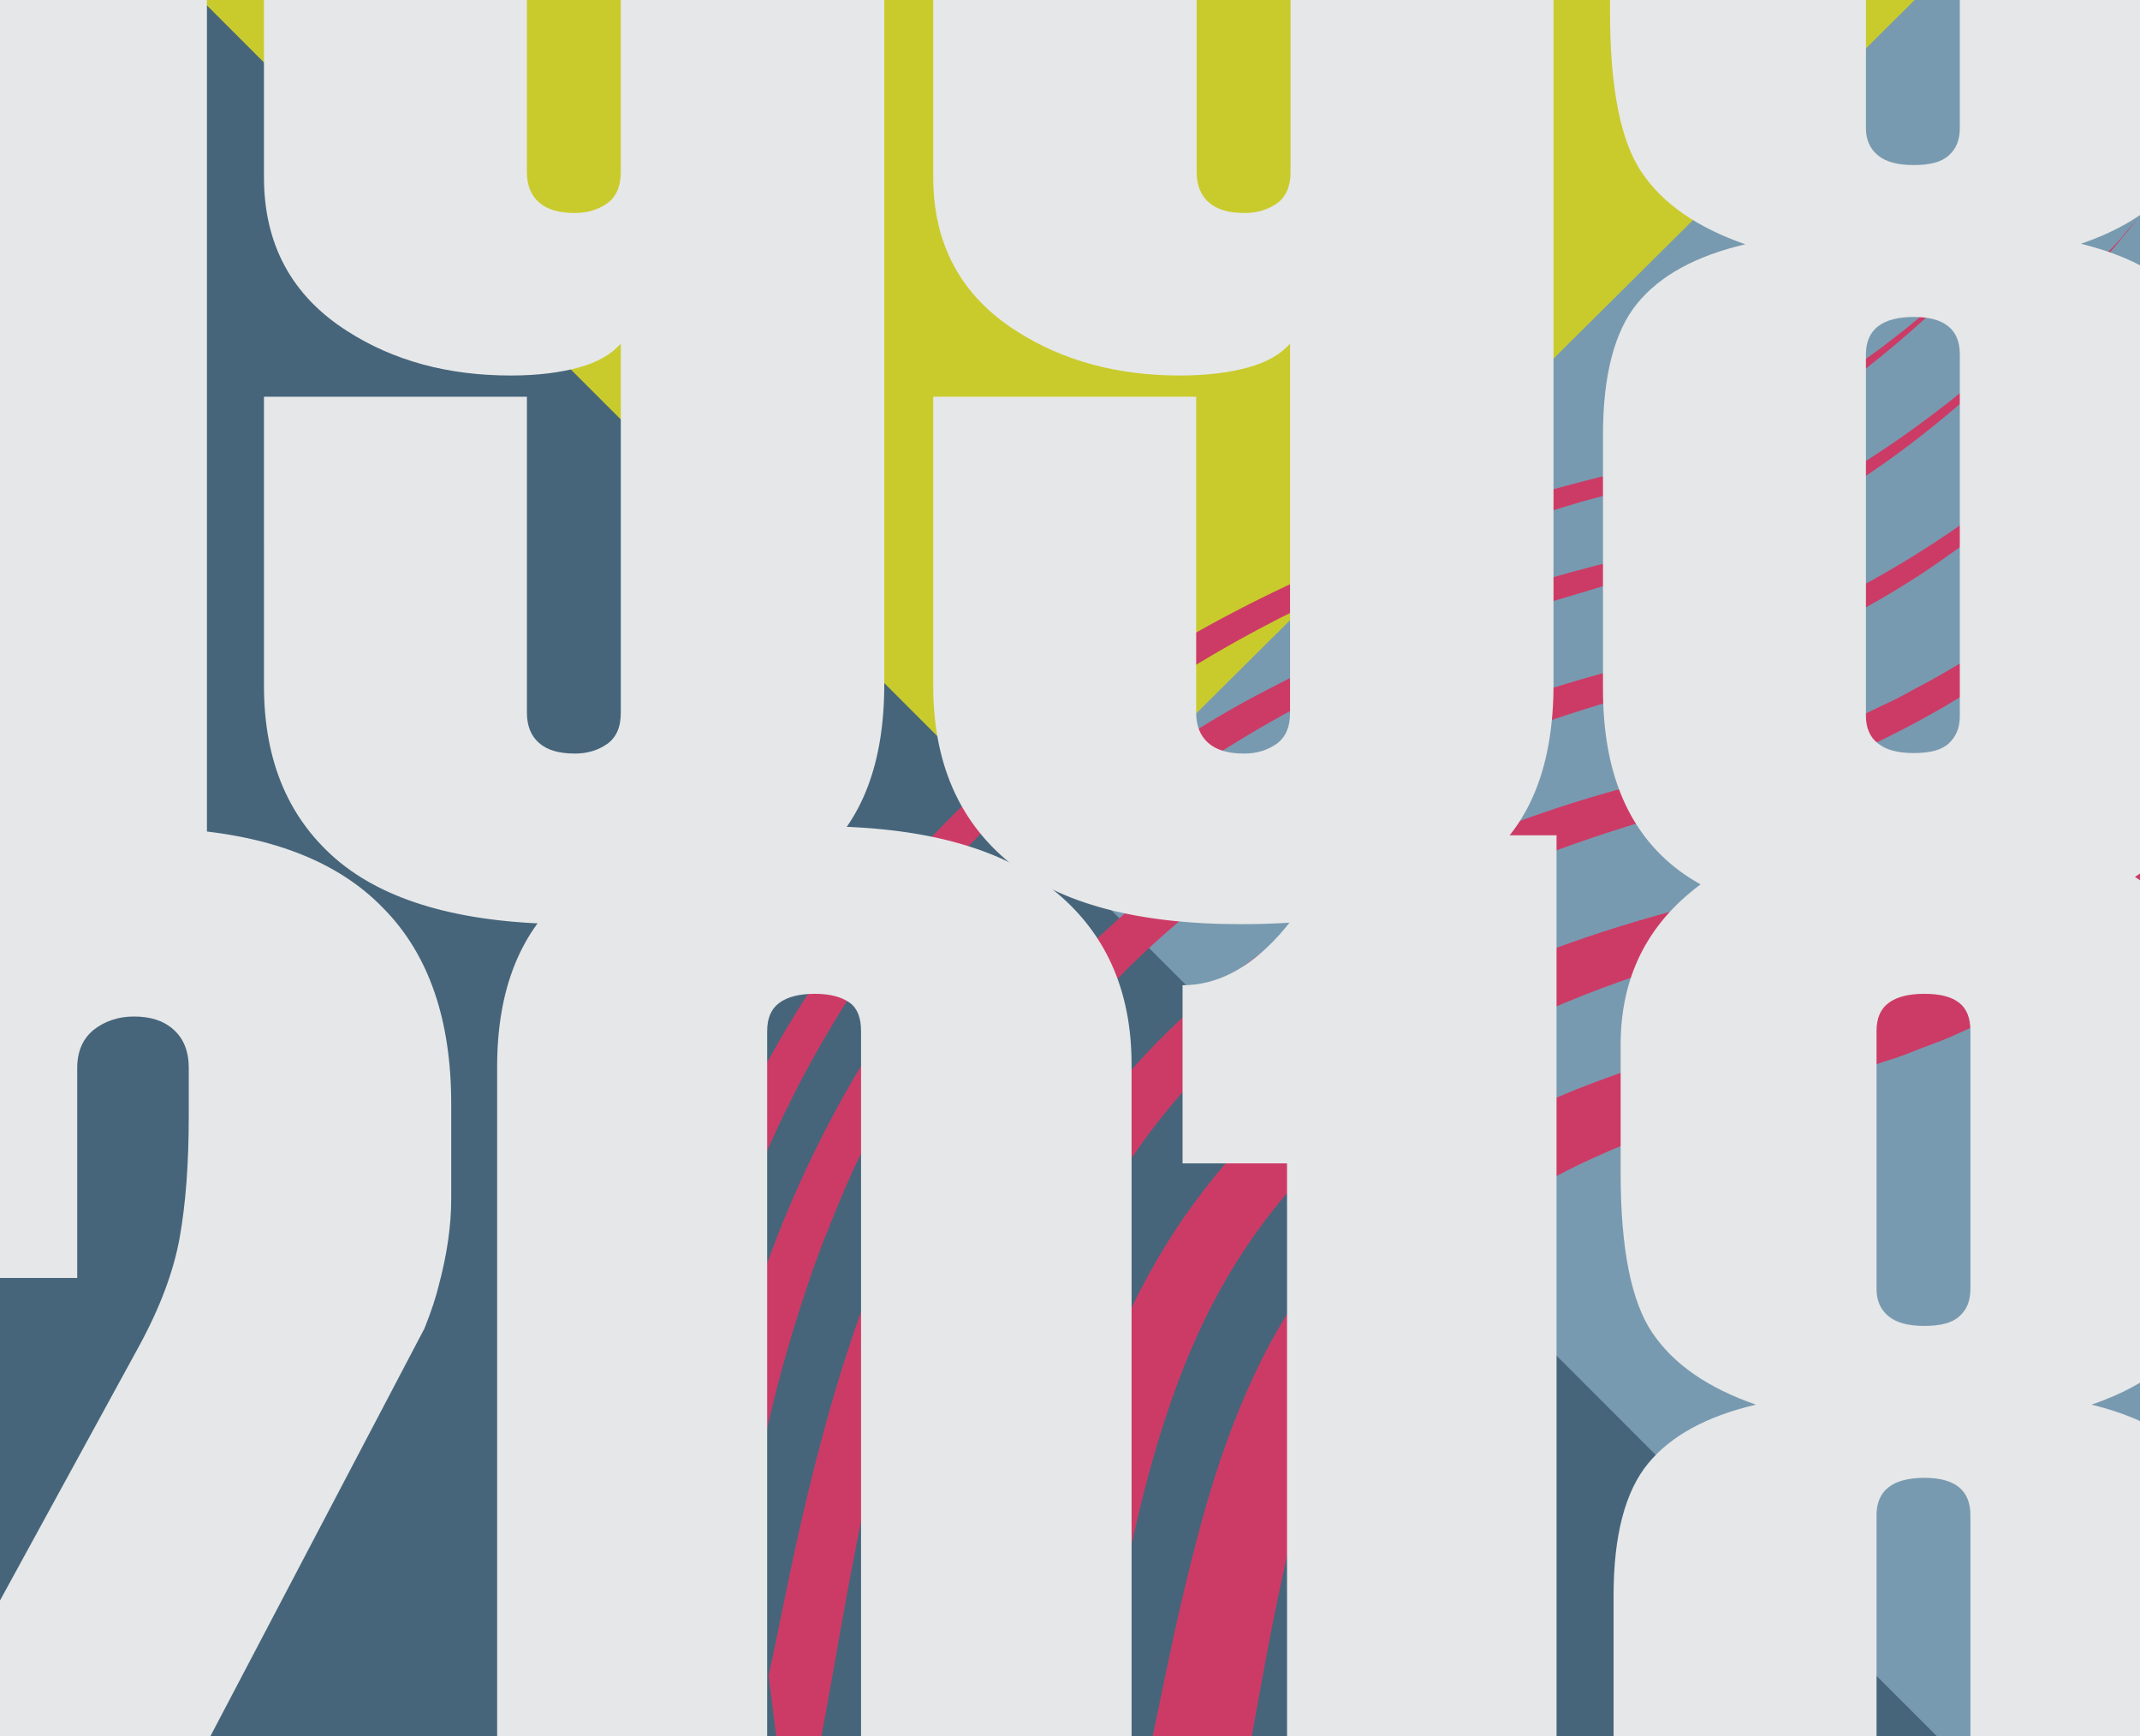
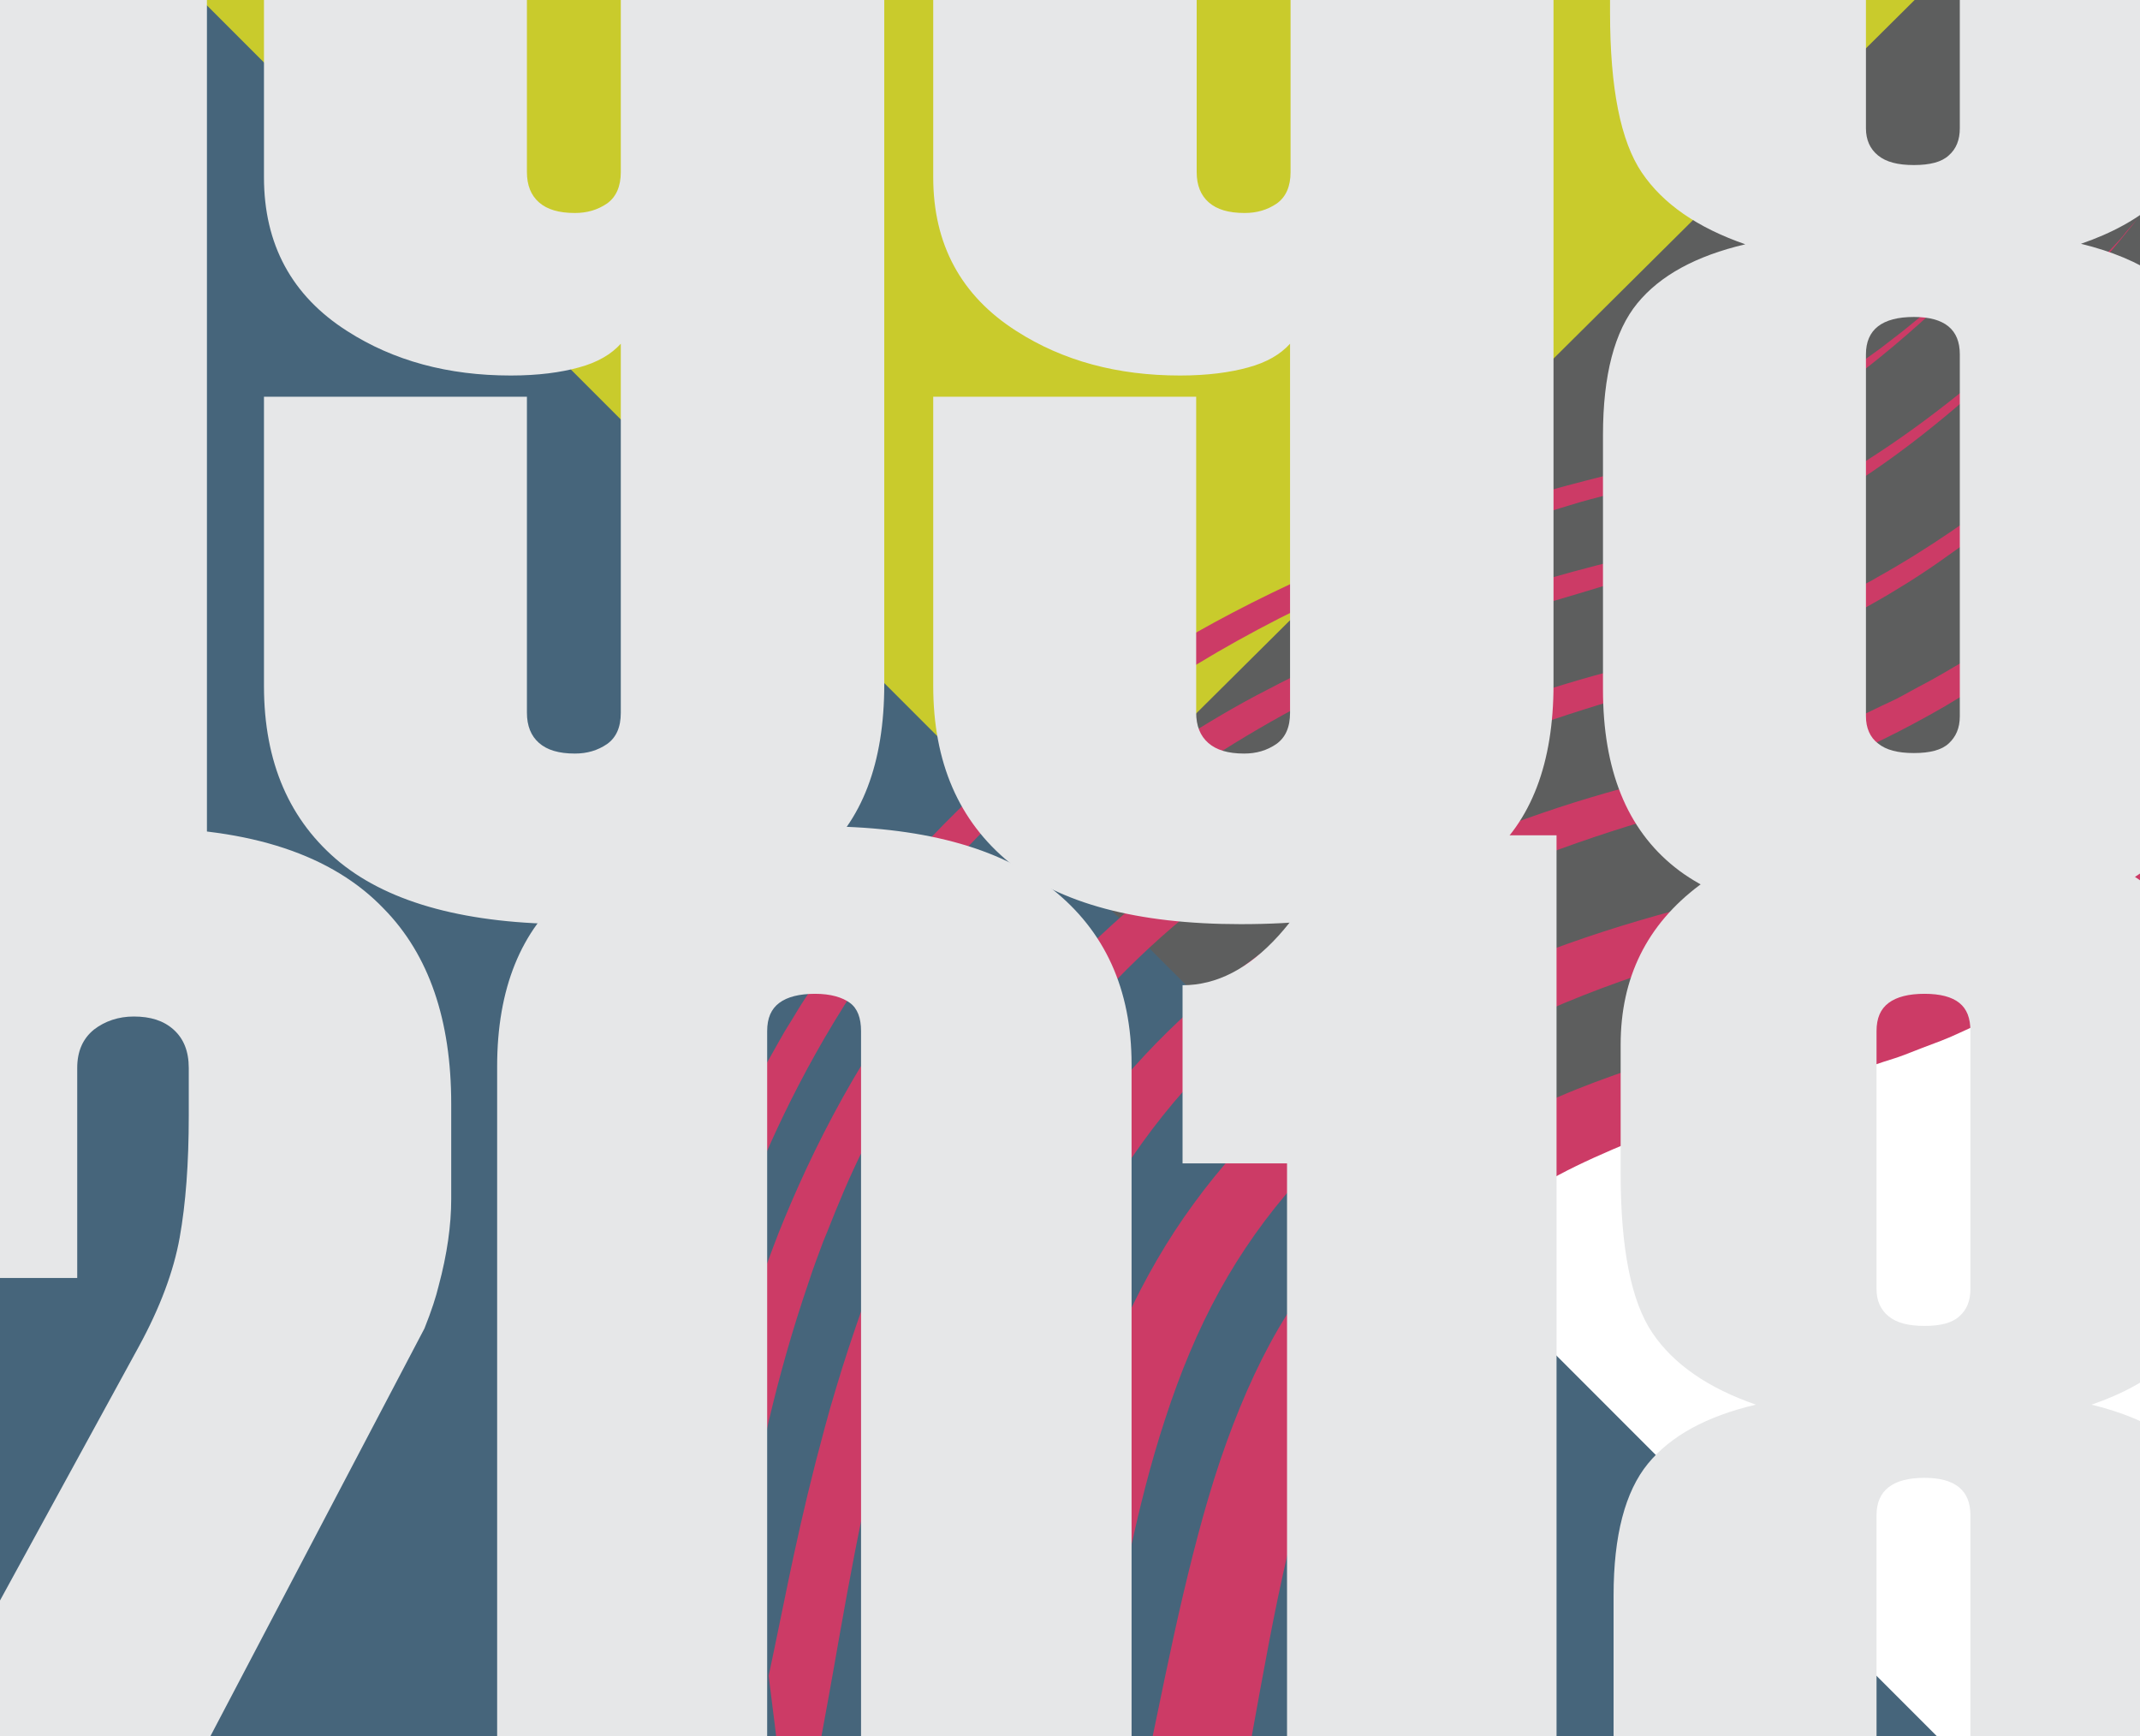
<svg xmlns="http://www.w3.org/2000/svg" version="1.1" x="0px" y="0px" width="424px" height="344px" viewBox="0 0 424 344" style="enable-background:new 0 0 424 344;" xml:space="preserve">
  <style type="text/css">

	.st0{fill:#46657B;}
	.st1{fill:#AAD14D;}
	.st2{fill:#E6E7E8;}
	.st3{display:inline;fill:#556492;}
	.st4{display:inline;fill:#5B8757;}
	.st5{display:inline;fill:#5E5E5E;}
	.st6{fill:#5D5E5E;}
	.st7{fill:#5E5E5E;}
	.st8{fill:#F9F9F9;}
	.st9{display:inline;fill:#61BB5E;}
	.st10{display:inline;fill:#9CA2BA;}
	.st11{fill:#C9CB2C;}
	.st12{fill:#CC3B66;}
	.st13{display:inline;}
	.st14{display:none;}
	.st15{fill:#789AB0;}

</style>
  <g id="Türkis">
    <polygon class="st6" points="-97.5,-81 -98.7,473.5 678.1,0.2  " />
  </g>
  <g id="Gelb">
-     <polygon class="st15" points="522.6,-156 522.8,484 -116.1,-155.6  " />
-   </g>
+     </g>
  <g id="Grün_1_">
    <polygon class="st11" points="516.2,-135.9 -100,476 -100,-136  " />
  </g>
  <g id="dunkel_Blau">
    <polygon class="st0" points="-111.7,-151.7 531.8,492.1 -111,492.2  " />
  </g>
  <g id="Streifen_grün" class="st14">
    <g class="st13">
      <g>
        <g>
          <g>
            <path class="st1" d="M819.6-210.7c-5,2.7-48.5,23.8-115.2,56.6c-33.4,16.4-72.5,35.8-115.5,57.4c-43,21.5-89.8,45.2-138.2,70.4       c-24.2,12.6-48.9,25.5-73.5,38.8c-12.3,6.6-24.6,13.4-36.8,20.2c-12.2,6.8-24.2,13.7-35.8,20.6c-5.7,3.5-11.5,6.9-16.7,10.3       l-2,1.3l-1.9,1.2c-1.2,0.8-2.6,1.7-3.6,2.4l-1.7,1.2c-0.6,0.4-1.2,0.8-1.6,1.1l-1.4,1l-0.7,0.5c-0.1,0.1-0.1,0.1-0.1,0.1l0,0       l-0.1,0c-0.1,0.1-0.2,0.1-0.3,0.2l-0.1,0c0,0-0.1,0.1-0.2,0.2l-0.3,0.2l-1,0.9l-1,0.9l-0.5,0.4c2.5-2.2,0.7-0.6,1.2-1l-0.1,0.1       c-0.2,0.2-0.4,0.4-0.6,0.6c-0.2,0.2-0.4,0.4-0.6,0.6L271,76c-0.1,0.1-0.1,0.1-0.2,0.2l-0.3,0.3l-2.2,2.5l-1.1,1.2       c-0.1,0.1-0.2,0.2-0.3,0.3l-0.3,0.4l-0.6,0.8l-2.5,3.2l-1.3,1.6c-0.4,0.5-0.9,1.2-1.3,1.8l-2.7,3.6c-0.9,1.2-1.8,2.3-2.7,3.6       l-2.7,3.9l-2.7,3.9c-0.9,1.3-1.8,2.7-2.7,4c-1.8,2.7-3.6,5.4-5.5,8.1c-1.8,2.8-3.6,5.6-5.4,8.4c-1.8,2.7-3.6,5.6-5.4,8.5       c-1.8,2.9-3.6,5.6-5.4,8.5c-3.5,5.8-7.1,11.5-10.6,17.3c-14,23.2-27.4,46.7-40.3,69.9c-12.9,23.1-25.2,45.9-37,68       c-11.7,22.1-22.9,43.4-33.4,63.7c-5.2,10.2-10.3,20.1-15.2,29.7c-2.4,4.8-4.8,9.5-7.2,14.2c-2.3,4.6-4.6,9.1-6.8,13.6       l-10.5,20.8L44,447.1c-92.2,41.9-151.1,68.7-151.1,68.7l81.9-63.8l59.7-25.7l12.5-5.4l7.6-14.3l7.6-14.4l7.7-14.4l15.6-28.8       c10.4-19.2,21-38.3,31.6-57.4c21.3-38.1,43-75.9,65.4-112.8c11.2-18.4,22.6-36.7,34.2-54.3l4.4-6.6l4.4-6.5       c1.5-2.1,2.9-4.3,4.4-6.4l4.5-6.3l2.2-3.1l2.2-3l4.5-6c1.5-2,3-3.8,4.4-5.7l2.2-2.8c0.7-0.9,1.4-1.7,2.2-2.6l2.2-2.5l1.1-1.3       l0.5-0.6l0.5-0.5c1.3-1.4,2.6-2.8,3.9-4.2c0.5-0.5,1-0.8,1.5-1.3l0.7-0.7l0.3-0.3l0.2-0.2l0.1-0.1c0.9-0.8-1.2,1-0.9,0.8       l1.6-1.3l0.8-0.7l0.4-0.3l0.2-0.2c0.1-0.1,0.1,0,0.1-0.1c0.4-0.2,0.7-0.4,1.1-0.7l2.4-1.6c0.8-0.6,1.8-1.2,2.7-1.8       c1-0.6,1.8-1.2,2.9-1.8l3-1.9c2-1.3,4.2-2.6,6.3-3.8l6.5-3.9c8.9-5.2,18.1-10.3,27.4-15.4C327,26,336.4,21,346,16       c38.2-20,77.3-39.5,116.6-58.7c39.3-19.2,78.8-38.2,118.4-57c39.6-18.8,79.3-37.4,119.1-55.9l59.7-27.7L819.6-210.7z" />
            <path class="st1" d="M682.1-177.4c-4.5,2.5-46.7,23.3-109.9,55c-31.6,15.9-68.5,34.5-108.5,55.1       c-39.9,20.6-83.1,43.1-126.6,67.1c-10.9,6-21.7,12.1-32.5,18.3c-10.7,6.2-21.4,12.5-31.5,19l-3.8,2.4l-3.6,2.4       c-1.2,0.8-2.4,1.6-3.5,2.4l-1.7,1.2c-0.6,0.4-1.1,0.8-1.6,1.2l-1.6,1.1l-0.4,0.3c-0.1,0.1-0.3,0.2-0.3,0.2l-0.5,0.4       c-0.7,0.6-1.1,0.7-2.6,2l-1.8,1.6c1.3-1.2,0.3-0.2,0.6-0.5l-0.1,0.1l-0.3,0.3l-0.5,0.5c-0.7,0.7-1.4,1.4-2.2,2.1       c-0.4,0.3-0.8,0.8-1.2,1.3l-1.2,1.4l-2.5,2.8c-0.4,0.4-0.9,1-1.3,1.6l-1.3,1.6l-2.6,3.2c-0.9,1-1.7,2.2-2.6,3.4l-2.6,3.5       c-0.9,1.2-1.7,2.3-2.6,3.5l-2.6,3.6c-13.8,19.4-26.9,40.4-39.4,61.2c-12.5,20.8-24.5,41.6-35.8,61.9       c-22.8,40.6-43.3,79.1-61.1,113.2c-8.9,17-17.1,32.9-24.5,47.4c-3.7,7.2-7.2,14.1-10.5,20.6c-3.3,6.5-6.3,12.6-9.2,18.2       l-5.6,11.1l-11,5c-35.2,16-54.8,24.9-54.8,24.9l48.8-38l11.1-8.7l0,0c1.1-7,2.2-14.2,3.4-21.3c0,0,6.5-12.4,18.2-33.9       c11.7-21.5,28.4-52.2,49-88.7c10.3-18.2,21.6-37.9,33.8-58.5c12.2-20.6,25.2-42.2,39.1-64.2c3.5-5.5,7-11,10.6-16.5       c3.6-5.4,7.2-11,11-16.4c7.4-11,15.1-21.8,23.1-32.1c2-2.5,4-5.2,6-7.5l3-3.6c0.5-0.6,1-1.2,1.5-1.8l1.5-1.6l3-3.3l0.8-0.8       l0.7-0.7l1.4-1.3l1.4-1.3l0.7-0.7c0.2-0.1-0.8,0.7-0.3,0.2l0.3-0.2l0.5-0.4l2-1.6c0.2-0.2,0.3-0.2,0.4-0.3l0.4-0.3l0.7-0.5       l1.5-1.1l1.9-1.3l1.9-1.3l2-1.3c1.3-0.9,2.7-1.7,4.1-2.6c1.4-0.9,2.8-1.7,4.2-2.6c5.7-3.5,11.5-6.9,17.4-10.3       c23.7-13.5,48.4-26.5,72.7-39c24.4-12.5,48.5-24.6,72-36.2c46.9-23.2,91.1-44.4,129-62.4c37.9-18,69.6-32.9,91.7-43.3       C669.4-171.4,682.1-177.4,682.1-177.4z" />
            <path class="st1" d="M566.6-152c-4.2,2.4-50.1,25.3-116.1,59.2c-33,17-71,36.8-111,58.6c-20,10.9-40.5,22.3-60.9,34.4       c-10.2,6-20.4,12.3-30.2,18.8c-2.4,1.7-4.9,3.3-7.2,5l-1.8,1.3l-1.6,1.3l-1.6,1.3l-1.7,1.5l-0.9,0.7l-0.4,0.4       c-0.2,0.2,0,0-0.1,0.1l-0.2,0.2l-1.5,1.5l-3,3c-0.5,0.5-1,1-1.5,1.6l-1.4,1.6l-2.9,3.3c-7.5,8.9-14.6,18.6-21.4,28.3       c-6.7,9.8-13.3,19.7-19.5,29.7c-12.6,19.9-24.5,39.9-35.7,59.4c-22.5,38.9-42.5,75.7-59.4,107.4C69.7,297.9,56,324.4,46.4,343       c-9.5,18.6-14.9,29.2-14.9,29.2s3.9-16.1,7.8-32.3c4-16.1,8-32.3,8-32.3s5.4-9.8,14.9-27.1c9.5-17.2,23.2-41.7,40.1-70.9       c16.9-29.2,36.8-63.1,59.6-98.6c11.4-17.8,23.5-35.9,36.7-53.7c6.7-8.9,13.5-17.7,21.4-25.9c3.9-4.1,8.1-8.1,12.7-11.4       c4.6-3.4,9.3-6.5,14.1-9.5c9.5-6,19.2-11.6,29-17.1c9.7-5.5,19.5-10.8,29.3-16c19.5-10.4,38.8-20.4,57.5-29.9       c37.5-19,72.7-36.3,103-51c30.3-14.7,55.6-26.8,73.3-35.2C556.5-147.2,566.6-152,566.6-152z" />
            <path class="st1" d="M490.4-141.3c-3.4,1.9-40.1,20.5-92.9,48.1c-26.4,13.8-56.8,29.9-89,47.7c-16.1,8.9-32.6,18.3-49.3,28.3       c-8.3,5-16.7,10.2-25.1,15.9L231,0.8c-1.1,0.7-2.1,1.5-3.2,2.3l-3.2,2.3L221,8.2l-0.9,0.7c-0.3,0.2-0.5,0.4-0.7,0.6l-1.4,1.2       l-0.7,0.6l-0.3,0.3c0,0-0.8,0.7-0.5,0.5l-0.2,0.2l-1.5,1.5l-3.1,3c-1,1-2.1,2-2.9,3l-5.3,6c-1.7,2-3.3,4-4.9,6l-2.4,3       c-0.8,1-1.5,2-2.3,3c-1.5,2-3,4-4.5,6c-3,4-5.8,8.1-8.6,12.1c-2.7,4.1-5.5,8.1-8.2,12.1c-10.7,16.2-20.6,32.2-30,47.8       c-9.4,15.6-18.2,30.8-26.4,45.2c-8.2,14.4-15.8,28.1-22.8,40.7c-13.9,25.3-25.2,46.5-33.1,61.3c-7.8,14.8-12.3,23.3-12.3,23.3       s3.3-12.9,6.6-25.9c3.4-12.9,6.8-25.9,6.8-25.9s4.5-7.9,12.3-21.6c7.9-13.7,19.1-33.3,33.1-56.7c6.9-11.7,14.6-24.3,22.8-37.6       c8.3-13.3,17.1-27.2,26.7-41.6c9.6-14.3,19.8-29,31.5-43.9l2.2-2.8l2.3-2.8c1.6-1.9,3.1-3.7,4.7-5.6c1.7-1.9,3.4-3.8,5.2-5.7       l2.6-2.8l3-2.9l3.1-2.9l0.8-0.7l0.2-0.2c0.3-0.2-0.4,0.3,0.7-0.6l0.3-0.3l1.3-1.1l1.3-1.1l1.7-1.3l3.6-2.7       c4.2-3,8.3-5.7,12.3-8.2c16.1-10.2,32-19,47.7-27.6c15.7-8.6,31.3-16.7,46.3-24.5C357.1-76,385.3-90,409.5-102       c24.2-11.9,44.4-21.8,58.6-28.6C482.3-137.4,490.4-141.3,490.4-141.3z" />
            <path class="st1" d="M427.8-134.2c-2.7,1.6-32,16.6-74.4,39.1c-21.2,11.3-45.5,24.4-71.5,39c-13,7.3-26.4,15.1-40,23.4       c-6.9,4.2-13.8,8.6-21,13.5l-2.7,1.9c-0.9,0.6-1.8,1.2-2.8,1.9l-2.8,2.1l-1.4,1l-1.8,1.4l-3.5,2.8l-2.3,2L203-5.7l-0.3,0.2       l-1.1,1l-1.5,1.4l-2.9,2.9l-2.9,2.9l-0.7,0.7L193,4.1l-1.2,1.3l-4.8,5.4l-1.2,1.3l-1.1,1.3l-2.1,2.6c-1.4,1.7-2.8,3.5-4.2,5.2       c-2.6,3.4-5.1,6.8-7.6,10.2c-2.5,3.4-4.8,6.7-7.1,10c-9.2,13.3-17.7,26.3-25.5,38.9c-15.7,25.2-29.4,48.8-41,69.1       c-11.5,20.3-20.9,37.2-27.4,49c-6.5,11.9-10.2,18.6-10.2,18.6s2.8-10.4,5.6-20.7c1.4-5.2,2.9-10.4,4-14.2       c1.1-3.9,1.8-6.5,1.8-6.5s3.7-6.3,10.1-17.3c3.2-5.5,7.2-12.2,11.8-19.8c4.6-7.6,9.8-16.3,15.6-25.6c2.9-4.7,6-9.6,9.1-14.6       c3.1-5.1,6.5-10.3,10-15.6c1.7-2.7,3.5-5.4,5.3-8.1c1.8-2.7,3.6-5.5,5.5-8.3c1.9-2.8,3.8-5.7,5.8-8.5c2-2.9,3.9-5.8,6-8.7       c2.1-2.9,4.1-5.9,6.2-8.9c2.2-3,4.4-6,6.6-9l1.7-2.3l1.8-2.3c1.2-1.5,2.4-3.1,3.6-4.6l1.8-2.3c0.6-0.8,1.2-1.5,1.9-2.4       c1.3-1.6,2.7-3.2,4-4.8l2-2.4c0.7-0.8,1.3-1.6,2.1-2.4c1.5-1.7,3.1-3.3,4.6-5l2.3-2.5c0.2-0.2,0.4-0.4,0.6-0.6l0.7-0.7l1.4-1.4       c1.9-1.8,3.8-3.6,5.7-5.4l0.4-0.3l0.2-0.2c-0.7,0.6,1.2-1.1,1.1-0.9l0.5-0.4l1-0.8l1-0.8l0.6-0.5l0.9-0.7l3.5-2.6l1.7-1.3       l1.4-1c3.7-2.6,7.2-4.9,10.6-7.1c13.6-8.7,26.5-16.1,39.3-23.2c12.8-7.1,25.3-13.8,37.4-20.2c24.2-12.8,46.8-24.2,66.2-34       c19.4-9.7,35.6-17.7,46.9-23.3C421.3-131,427.8-134.2,427.8-134.2z" />
            <path class="st1" d="M387-132.5c-2.2,1.3-25.6,13.5-59.6,31.7c-17,9.1-36.6,19.8-57.5,31.7c-10.5,6-21.3,12.2-32.4,18.9       c-2.8,1.7-5.6,3.4-8.4,5.2l-4.3,2.7l-4.3,2.8c-1.4,0.9-2.9,1.9-4.4,2.9c-1.5,1-2.9,1.9-4.5,3l-4.6,3.2       c-1.6,1.1-3.2,2.3-4.9,3.5l-1.2,0.9l-1.6,1.3l-3.2,2.5l-1.6,1.3l-0.9,0.7l-1.8,1.5l-0.2,0.2l-1.4,1.2l-0.7,0.6l-1.3,1.3       l-2.6,2.6l-2.6,2.6L181.5-9c-0.2,0.2-0.4,0.4-0.6,0.6l-0.5,0.6c-2.7,3.1-5.6,6.2-8.2,9.2c-2.3,2.9-4.7,5.8-7,8.7l-0.9,1.1       l-0.8,1l-1.6,2.1c-1,1.4-2.1,2.8-3.1,4.2c-1,1.4-2.1,2.8-3.1,4.1c-1,1.3-1.9,2.7-2.9,4c-1.9,2.7-3.8,5.4-5.6,8       c-1.8,2.6-3.5,5.2-5.3,7.8C128.3,63,116.7,82,107,98.3c-9.7,16.3-17.5,29.8-23,39.3c-5.4,9.5-8.5,14.9-8.5,14.9       s2.4-8.3,4.9-16.6c2.5-8.3,5-16.7,5-16.7s0.8-1.3,2.2-3.6c1.5-2.4,3.6-5.8,6.3-10.2c5.4-8.8,13.3-21.4,23.1-36.6       c2.5-3.8,5.1-7.7,7.8-11.8c2.8-4.1,5.7-8.3,8.6-12.7c3-4.4,6.2-8.9,9.5-13.5c1.7-2.3,3.4-4.7,5.2-7.1c1.8-2.4,3.5-4.8,5.4-7.3       c1.9-2.5,3.9-5,5.8-7.5l0.7-0.9l0.8-1l1.6-2c1.1-1.3,2.2-2.6,3.3-3.9l1.7-2c0.6-0.7,1.1-1.3,1.7-2c1.3-1.4,2.6-2.8,3.9-4.3       c1.3-1.4,2.6-2.8,3.9-4.3c0.3-0.3,0.7-0.8,1.1-1.2l1.2-1.2l2.5-2.4l2.5-2.4l1.3-1.2l0.6-0.6l0.3-0.3l0.2-0.1       c0.6-0.5-1.1,1,1.4-1.2c1.2-0.9,2.3-1.9,3.5-2.8c2.1-1.6,4.1-3.2,6.2-4.8c1.6-1.1,3.1-2.2,4.7-3.3c6-4.1,11.7-7.7,17.1-11.1       c11-6.7,21.5-12.7,31.8-18.5c10.3-5.7,20.4-11.2,30.2-16.4c19.5-10.3,37.7-19.7,53.2-27.6c15.6-7.9,28.5-14.4,37.6-18.9       C381.8-129.9,387-132.5,387-132.5z" />
          </g>
        </g>
      </g>
    </g>
    <g class="st13">
      <g>
        <g>
          <g>
            <path class="st1" d="M819.6-210.7c-5,2.7-48.5,23.8-115.2,56.6c-33.4,16.4-72.5,35.8-115.5,57.4c-43,21.5-89.8,45.2-138.2,70.4       c-24.2,12.6-48.9,25.5-73.5,38.8c-12.3,6.6-24.6,13.4-36.8,20.2c-12.2,6.8-24.2,13.7-35.8,20.6c-5.7,3.5-11.5,6.9-16.7,10.3       l-2,1.3l-1.9,1.2c-1.2,0.8-2.6,1.7-3.6,2.4l-1.7,1.2c-0.6,0.4-1.2,0.8-1.6,1.1l-1.4,1l-0.7,0.5c-0.1,0.1-0.1,0.1-0.1,0.1l0,0       l-0.1,0c-0.1,0.1-0.2,0.1-0.3,0.2l-0.1,0c0,0-0.1,0.1-0.2,0.2l-0.3,0.2l-1,0.9l-1,0.9l-0.5,0.4c2.5-2.2,0.7-0.6,1.2-1l-0.1,0.1       c-0.2,0.2-0.4,0.4-0.6,0.6c-0.2,0.2-0.4,0.4-0.6,0.6L271,76c-0.1,0.1-0.1,0.1-0.2,0.2l-0.3,0.3l-2.2,2.5l-1.1,1.2       c-0.1,0.1-0.2,0.2-0.3,0.3l-0.3,0.4l-0.6,0.8l-2.5,3.2l-1.3,1.6c-0.4,0.5-0.9,1.2-1.3,1.8l-2.7,3.6c-0.9,1.2-1.8,2.3-2.7,3.6       l-2.7,3.9l-2.7,3.9c-0.9,1.3-1.8,2.7-2.7,4c-1.8,2.7-3.6,5.4-5.5,8.1c-1.8,2.8-3.6,5.6-5.4,8.4c-1.8,2.7-3.6,5.6-5.4,8.5       c-1.8,2.9-3.6,5.6-5.4,8.5c-3.5,5.8-7.1,11.5-10.6,17.3c-14,23.2-27.4,46.7-40.3,69.9c-12.9,23.1-25.2,45.9-37,68       c-11.7,22.1-22.9,43.4-33.4,63.7c-5.2,10.2-10.3,20.1-15.2,29.7c-2.4,4.8-4.8,9.5-7.2,14.2c-2.3,4.6-4.6,9.1-6.8,13.6       l-10.5,20.8L44,447.1c-92.2,41.9-151.1,68.7-151.1,68.7l81.9-63.8l59.7-25.7l12.5-5.4l7.6-14.3l7.6-14.4l7.7-14.4l15.6-28.8       c10.4-19.2,21-38.3,31.6-57.4c21.3-38.1,43-75.9,65.4-112.8c11.2-18.4,22.6-36.7,34.2-54.3l4.4-6.6l4.4-6.5       c1.5-2.1,2.9-4.3,4.4-6.4l4.5-6.3l2.2-3.1l2.2-3l4.5-6c1.5-2,3-3.8,4.4-5.7l2.2-2.8c0.7-0.9,1.4-1.7,2.2-2.6l2.2-2.5l1.1-1.3       l0.5-0.6l0.5-0.5c1.3-1.4,2.6-2.8,3.9-4.2c0.5-0.5,1-0.8,1.5-1.3l0.7-0.7l0.3-0.3l0.2-0.2l0.1-0.1c0.9-0.8-1.2,1-0.9,0.8       l1.6-1.3l0.8-0.7l0.4-0.3l0.2-0.2c0.1-0.1,0.1,0,0.1-0.1c0.4-0.2,0.7-0.4,1.1-0.7l2.4-1.6c0.8-0.6,1.8-1.2,2.7-1.8       c1-0.6,1.8-1.2,2.9-1.8l3-1.9c2-1.3,4.2-2.6,6.3-3.8l6.5-3.9c8.9-5.2,18.1-10.3,27.4-15.4C327,26,336.4,21,346,16       c38.2-20,77.3-39.5,116.6-58.7c39.3-19.2,78.8-38.2,118.4-57c39.6-18.8,79.3-37.4,119.1-55.9l59.7-27.7L819.6-210.7z" />
            <path class="st1" d="M682.1-177.4c-4.5,2.5-46.7,23.3-109.9,55c-31.6,15.9-68.5,34.5-108.5,55.1       c-39.9,20.6-83.1,43.1-126.6,67.1c-10.9,6-21.7,12.1-32.5,18.3c-10.7,6.2-21.4,12.5-31.5,19l-3.8,2.4l-3.6,2.4       c-1.2,0.8-2.4,1.6-3.5,2.4l-1.7,1.2c-0.6,0.4-1.1,0.8-1.6,1.2l-1.6,1.1l-0.4,0.3c-0.1,0.1-0.3,0.2-0.3,0.2l-0.5,0.4       c-0.7,0.6-1.1,0.7-2.6,2l-1.8,1.6c1.3-1.2,0.3-0.2,0.6-0.5l-0.1,0.1l-0.3,0.3l-0.5,0.5c-0.7,0.7-1.4,1.4-2.2,2.1       c-0.4,0.3-0.8,0.8-1.2,1.3l-1.2,1.4l-2.5,2.8c-0.4,0.4-0.9,1-1.3,1.6l-1.3,1.6l-2.6,3.2c-0.9,1-1.7,2.2-2.6,3.4l-2.6,3.5       c-0.9,1.2-1.7,2.3-2.6,3.5l-2.6,3.6c-13.8,19.4-26.9,40.4-39.4,61.2c-12.5,20.8-24.5,41.6-35.8,61.9       c-22.8,40.6-43.3,79.1-61.1,113.2c-8.9,17-17.1,32.9-24.5,47.4c-3.7,7.2-7.2,14.1-10.5,20.6c-3.3,6.5-6.3,12.6-9.2,18.2       l-5.6,11.1l-11,5c-35.2,16-54.8,24.9-54.8,24.9l48.8-38l11.1-8.7l0,0c1.1-7,2.2-14.2,3.4-21.3c0,0,6.5-12.4,18.2-33.9       c11.7-21.5,28.4-52.2,49-88.7c10.3-18.2,21.6-37.9,33.8-58.5c12.2-20.6,25.2-42.2,39.1-64.2c3.5-5.5,7-11,10.6-16.5       c3.6-5.4,7.2-11,11-16.4c7.4-11,15.1-21.8,23.1-32.1c2-2.5,4-5.2,6-7.5l3-3.6c0.5-0.6,1-1.2,1.5-1.8l1.5-1.6l3-3.3l0.8-0.8       l0.7-0.7l1.4-1.3l1.4-1.3l0.7-0.7c0.2-0.1-0.8,0.7-0.3,0.2l0.3-0.2l0.5-0.4l2-1.6c0.2-0.2,0.3-0.2,0.4-0.3l0.4-0.3l0.7-0.5       l1.5-1.1l1.9-1.3l1.9-1.3l2-1.3c1.3-0.9,2.7-1.7,4.1-2.6c1.4-0.9,2.8-1.7,4.2-2.6c5.7-3.5,11.5-6.9,17.4-10.3       c23.7-13.5,48.4-26.5,72.7-39c24.4-12.5,48.5-24.6,72-36.2c46.9-23.2,91.1-44.4,129-62.4c37.9-18,69.6-32.9,91.7-43.3       C669.4-171.4,682.1-177.4,682.1-177.4z" />
            <path class="st1" d="M566.6-152c-4.2,2.4-50.1,25.3-116.1,59.2c-33,17-71,36.8-111,58.6c-20,10.9-40.5,22.3-60.9,34.4       c-10.2,6-20.4,12.3-30.2,18.8c-2.4,1.7-4.9,3.3-7.2,5l-1.8,1.3l-1.6,1.3l-1.6,1.3l-1.7,1.5l-0.9,0.7l-0.4,0.4       c-0.2,0.2,0,0-0.1,0.1l-0.2,0.2l-1.5,1.5l-3,3c-0.5,0.5-1,1-1.5,1.6l-1.4,1.6l-2.9,3.3c-7.5,8.9-14.6,18.6-21.4,28.3       c-6.7,9.8-13.3,19.7-19.5,29.7c-12.6,19.9-24.5,39.9-35.7,59.4c-22.5,38.9-42.5,75.7-59.4,107.4C69.7,297.9,56,324.4,46.4,343       c-9.5,18.6-14.9,29.2-14.9,29.2s3.9-16.1,7.8-32.3c4-16.1,8-32.3,8-32.3s5.4-9.8,14.9-27.1c9.5-17.2,23.2-41.7,40.1-70.9       c16.9-29.2,36.8-63.1,59.6-98.6c11.4-17.8,23.5-35.9,36.7-53.7c6.7-8.9,13.5-17.7,21.4-25.9c3.9-4.1,8.1-8.1,12.7-11.4       c4.6-3.4,9.3-6.5,14.1-9.5c9.5-6,19.2-11.6,29-17.1c9.7-5.5,19.5-10.8,29.3-16c19.5-10.4,38.8-20.4,57.5-29.9       c37.5-19,72.7-36.3,103-51c30.3-14.7,55.6-26.8,73.3-35.2C556.5-147.2,566.6-152,566.6-152z" />
            <path class="st1" d="M490.4-141.3c-3.4,1.9-40.1,20.5-92.9,48.1c-26.4,13.8-56.8,29.9-89,47.7c-16.1,8.9-32.6,18.3-49.3,28.3       c-8.3,5-16.7,10.2-25.1,15.9L231,0.8c-1.1,0.7-2.1,1.5-3.2,2.3l-3.2,2.3L221,8.2l-0.9,0.7c-0.3,0.2-0.5,0.4-0.7,0.6l-1.4,1.2       l-0.7,0.6l-0.3,0.3c0,0-0.8,0.7-0.5,0.5l-0.2,0.2l-1.5,1.5l-3.1,3c-1,1-2.1,2-2.9,3l-5.3,6c-1.7,2-3.3,4-4.9,6l-2.4,3       c-0.8,1-1.5,2-2.3,3c-1.5,2-3,4-4.5,6c-3,4-5.8,8.1-8.6,12.1c-2.7,4.1-5.5,8.1-8.2,12.1c-10.7,16.2-20.6,32.2-30,47.8       c-9.4,15.6-18.2,30.8-26.4,45.2c-8.2,14.4-15.8,28.1-22.8,40.7c-13.9,25.3-25.2,46.5-33.1,61.3c-7.8,14.8-12.3,23.3-12.3,23.3       s3.3-12.9,6.6-25.9c3.4-12.9,6.8-25.9,6.8-25.9s4.5-7.9,12.3-21.6c7.9-13.7,19.1-33.3,33.1-56.7c6.9-11.7,14.6-24.3,22.8-37.6       c8.3-13.3,17.1-27.2,26.7-41.6c9.6-14.3,19.8-29,31.5-43.9l2.2-2.8l2.3-2.8c1.6-1.9,3.1-3.7,4.7-5.6c1.7-1.9,3.4-3.8,5.2-5.7       l2.6-2.8l3-2.9l3.1-2.9l0.8-0.7l0.2-0.2c0.3-0.2-0.4,0.3,0.7-0.6l0.3-0.3l1.3-1.1l1.3-1.1l1.7-1.3l3.6-2.7       c4.2-3,8.3-5.7,12.3-8.2c16.1-10.2,32-19,47.7-27.6c15.7-8.6,31.3-16.7,46.3-24.5C357.1-76,385.3-90,409.5-102       c24.2-11.9,44.4-21.8,58.6-28.6C482.3-137.4,490.4-141.3,490.4-141.3z" />
            <path class="st1" d="M427.8-134.2c-2.7,1.6-32,16.6-74.4,39.1c-21.2,11.3-45.5,24.4-71.5,39c-13,7.3-26.4,15.1-40,23.4       c-6.9,4.2-13.8,8.6-21,13.5l-2.7,1.9c-0.9,0.6-1.8,1.2-2.8,1.9l-2.8,2.1l-1.4,1l-1.8,1.4l-3.5,2.8l-2.3,2L203-5.7l-0.3,0.2       l-1.1,1l-1.5,1.4l-2.9,2.9l-2.9,2.9l-0.7,0.7L193,4.1l-1.2,1.3l-4.8,5.4l-1.2,1.3l-1.1,1.3l-2.1,2.6c-1.4,1.7-2.8,3.5-4.2,5.2       c-2.6,3.4-5.1,6.8-7.6,10.2c-2.5,3.4-4.8,6.7-7.1,10c-9.2,13.3-17.7,26.3-25.5,38.9c-15.7,25.2-29.4,48.8-41,69.1       c-11.5,20.3-20.9,37.2-27.4,49c-6.5,11.9-10.2,18.6-10.2,18.6s2.8-10.4,5.6-20.7c1.4-5.2,2.9-10.4,4-14.2       c1.1-3.9,1.8-6.5,1.8-6.5s3.7-6.3,10.1-17.3c3.2-5.5,7.2-12.2,11.8-19.8c4.6-7.6,9.8-16.3,15.6-25.6c2.9-4.7,6-9.6,9.1-14.6       c3.1-5.1,6.5-10.3,10-15.6c1.7-2.7,3.5-5.4,5.3-8.1c1.8-2.7,3.6-5.5,5.5-8.3c1.9-2.8,3.8-5.7,5.8-8.5c2-2.9,3.9-5.8,6-8.7       c2.1-2.9,4.1-5.9,6.2-8.9c2.2-3,4.4-6,6.6-9l1.7-2.3l1.8-2.3c1.2-1.5,2.4-3.1,3.6-4.6l1.8-2.3c0.6-0.8,1.2-1.5,1.9-2.4       c1.3-1.6,2.7-3.2,4-4.8l2-2.4c0.7-0.8,1.3-1.6,2.1-2.4c1.5-1.7,3.1-3.3,4.6-5l2.3-2.5c0.2-0.2,0.4-0.4,0.6-0.6l0.7-0.7l1.4-1.4       c1.9-1.8,3.8-3.6,5.7-5.4l0.4-0.3l0.2-0.2c-0.7,0.6,1.2-1.1,1.1-0.9l0.5-0.4l1-0.8l1-0.8l0.6-0.5l0.9-0.7l3.5-2.6l1.7-1.3       l1.4-1c3.7-2.6,7.2-4.9,10.6-7.1c13.6-8.7,26.5-16.1,39.3-23.2c12.8-7.1,25.3-13.8,37.4-20.2c24.2-12.8,46.8-24.2,66.2-34       c19.4-9.7,35.6-17.7,46.9-23.3C421.3-131,427.8-134.2,427.8-134.2z" />
            <path class="st1" d="M387-132.5c-2.2,1.3-25.6,13.5-59.6,31.7c-17,9.1-36.6,19.8-57.5,31.7c-10.5,6-21.3,12.2-32.4,18.9       c-2.8,1.7-5.6,3.4-8.4,5.2l-4.3,2.7l-4.3,2.8c-1.4,0.9-2.9,1.9-4.4,2.9c-1.5,1-2.9,1.9-4.5,3l-4.6,3.2       c-1.6,1.1-3.2,2.3-4.9,3.5l-1.2,0.9l-1.6,1.3l-3.2,2.5l-1.6,1.3l-0.9,0.7l-1.8,1.5l-0.2,0.2l-1.4,1.2l-0.7,0.6l-1.3,1.3       l-2.6,2.6l-2.6,2.6L181.5-9c-0.2,0.2-0.4,0.4-0.6,0.6l-0.5,0.6c-2.7,3.1-5.6,6.2-8.2,9.2c-2.3,2.9-4.7,5.8-7,8.7l-0.9,1.1       l-0.8,1l-1.6,2.1c-1,1.4-2.1,2.8-3.1,4.2c-1,1.4-2.1,2.8-3.1,4.1c-1,1.3-1.9,2.7-2.9,4c-1.9,2.7-3.8,5.4-5.6,8       c-1.8,2.6-3.5,5.2-5.3,7.8C128.3,63,116.7,82,107,98.3c-9.7,16.3-17.5,29.8-23,39.3c-5.4,9.5-8.5,14.9-8.5,14.9       s2.4-8.3,4.9-16.6c2.5-8.3,5-16.7,5-16.7s0.8-1.3,2.2-3.6c1.5-2.4,3.6-5.8,6.3-10.2c5.4-8.8,13.3-21.4,23.1-36.6       c2.5-3.8,5.1-7.7,7.8-11.8c2.8-4.1,5.7-8.3,8.6-12.7c3-4.4,6.2-8.9,9.5-13.5c1.7-2.3,3.4-4.7,5.2-7.1c1.8-2.4,3.5-4.8,5.4-7.3       c1.9-2.5,3.9-5,5.8-7.5l0.7-0.9l0.8-1l1.6-2c1.1-1.3,2.2-2.6,3.3-3.9l1.7-2c0.6-0.7,1.1-1.3,1.7-2c1.3-1.4,2.6-2.8,3.9-4.3       c1.3-1.4,2.6-2.8,3.9-4.3c0.3-0.3,0.7-0.8,1.1-1.2l1.2-1.2l2.5-2.4l2.5-2.4l1.3-1.2l0.6-0.6l0.3-0.3l0.2-0.1       c0.6-0.5-1.1,1,1.4-1.2c1.2-0.9,2.3-1.9,3.5-2.8c2.1-1.6,4.1-3.2,6.2-4.8c1.6-1.1,3.1-2.2,4.7-3.3c6-4.1,11.7-7.7,17.1-11.1       c11-6.7,21.5-12.7,31.8-18.5c10.3-5.7,20.4-11.2,30.2-16.4c19.5-10.3,37.7-19.7,53.2-27.6c15.6-7.9,28.5-14.4,37.6-18.9       C381.8-129.9,387-132.5,387-132.5z" />
          </g>
        </g>
      </g>
    </g>
  </g>
  <g id="Steifen_weiss" class="st14">
    <g class="st13">
      <g>
        <g>
          <g>
            <path class="st8" d="M416.9,35C405.2,46.6-89.5,468.4-89.5,468.4l26.1-54.1L416.9,35z" />
            <path class="st8" d="M339.7,61.1c-9.4,9.4-405.1,346.7-405.1,346.7l20.9-43.3L339.7,61.1z" />
            <path class="st8" d="M273.5,80.1C266,87.6-50.6,357.5-50.6,357.5l16.7-34.6L273.5,80.1z" />
            <path class="st8" d="M227.2,87.1c-6,6-259.3,221.9-259.3,221.9l13.4-27.7L227.2,87.1z" />
            <path class="st8" d="M188.5,91.2C183.7,96-18.9,268.8-18.9,268.8l10.7-22.1L188.5,91.2z" />
-             <path class="st8" d="M162,91.2c-3.8,3.8-165.9,142-165.9,142l8.6-17.7L162,91.2z" />
          </g>
        </g>
      </g>
    </g>
  </g>
  <g id="Schweif_rot">
    <g>
      <g>
        <g>
          <g>
            <path class="st12" d="M651.4-185.1c-0.3,1.3-0.8,3.1-1.6,5.8c-0.8,2.7-1.8,6.2-3.1,10.4c-2.6,8.5-6.4,20-11.3,34.1       c-4.9,14.1-11.1,30.7-18.7,49.3c-7.6,18.6-16.6,39.3-27.3,61.5c-10.8,22.2-23.3,45.8-38.2,70.3c-15,24.5-32.5,49.8-54.2,74.8       c-10.8,12.5-22.9,24.8-36.3,36.7c-1.6,1.5-3.4,3-5.1,4.4c-1.7,1.5-3.5,2.9-5.3,4.4c-1.8,1.4-3.6,2.9-5.5,4.3l-2.8,2.1l-2.8,2.1       c-1.9,1.4-3.8,2.8-5.7,4.1c-2,1.3-4,2.7-6,4c-1,0.7-2,1.3-3,2l-3.1,1.9c-2.1,1.3-4.1,2.6-6.3,3.8c-4.3,2.4-8.6,4.9-13.2,7.2       l-3.4,1.7c-1.1,0.6-2.3,1.1-3.4,1.7l-7,3.2c-2.3,1.1-4.8,2-7.2,2.9l-3.6,1.4c-0.6,0.2-1.3,0.5-2,0.7l-2.2,0.7       c-2.9,1-5.8,1.9-8.7,2.8l-5.4,1.5l-1.3,0.4l-2.9,0.8l-2.2,0.6l-4.4,1.2l-4.3,1.3c-1.4,0.4-2.9,0.8-4.3,1.3       c-2.8,0.9-5.6,1.8-8.3,2.8c-2.7,0.9-5.3,2-7.9,3c-5.1,2.1-10.1,4.3-14.6,6.7c-4.5,2.4-8.7,4.9-12.6,7.4       c-7.6,5.2-13.8,10.8-18.9,16.9c-5.1,6.2-9.3,13.1-12.9,21.5c-3.6,8.4-6.7,18.2-9.3,29.3c-2.6,11.1-4.8,23.4-7.2,36.7       c-2.4,13.3-4.9,27.6-8.7,42.7c-3.8,15.1-8.9,31.3-16.6,47.4c-3.8,8-8.4,16-13.6,23.7l-0.5,0.7l-0.2,0.4l-0.3,0.4l-1.2,1.7       c-0.8,1.1-1.6,2.2-2.4,3.3l-1.2,1.6l-0.7,0.9l-1.3,1.7l-0.7,0.8l-0.3,0.4c0.2-0.2-1.9,2.3-1.1,1.4l-0.2,0.2l-1.6,1.8       c-1,1.2-2.1,2.4-3.1,3.6c-16.4,19.2-33,35.8-48.8,49.7c-15.8,13.9-30.8,25.1-44,33.8c-13.2,8.7-24.5,14.9-33.1,19.1       c-2.2,1-4.2,2-5.9,2.8c-1.9,0.8-3.5,1.5-4.8,2.1c-1.9,0.8-3.4,1.4-4.3,1.7c-0.4,0.2-0.6,0.2-0.6,0.2s0.1,0,0.2-0.1       c0.1,0,0.1-0.1,0.2-0.2c0,0,0.1-0.1,0.2-0.1c0.1-0.1,0.3-0.1,0.4-0.2c0.6-0.3,1.3-0.7,2.2-1.2c0.4-0.2,0.9-0.5,1.4-0.8       c0.4-0.3,0.7-0.5,1.1-0.7c3-2,6.6-4.7,10.5-7.9c7.9-6.5,17-15.2,25.2-24.2c8.2-9,15.6-18.2,20.8-25.2c2.6-3.5,4.8-6.4,6.2-8.5       c1.4-2.1,2.2-3.3,2.2-3.3s0.7-0.6,2.2-1.8c1.4-1.2,3.6-2.9,6.3-5.2c2.7-2.4,6-5.3,9.9-8.7c2-1.7,3.9-3.6,6.1-5.7       c2.2-2,4.4-4.2,6.9-6.5c2.4-2.3,4.8-4.8,7.4-7.4c1.3-1.3,2.6-2.7,3.9-4c1.3-1.4,2.7-2.8,4.1-4.2c2.7-2.9,5.5-6,8.4-9.2       c0.7-0.8,1.5-1.6,2.2-2.4c0.4-0.4,0.7-0.8,1.1-1.2l0.3-0.3l0.9-1.1l0.5-0.6c0.7-0.8,1.3-1.6,2-2.4l0.3-0.3l0.1-0.2l0.2-0.2       l0.8-1c0.5-0.7,1-1.3,1.5-2c2.2-2.9,3.7-5.1,5.4-7.7c0.8-1.3,1.6-2.5,2.4-3.8c0.8-1.3,1.6-2.6,2.4-3.9       c3.1-5.3,5.8-10.8,8.4-16.4c2.6-5.6,4.8-11.3,6.8-17.1c2-5.8,3.8-11.6,5.4-17.4c6.4-23.2,10.2-46.3,15.2-67.6       c2.5-10.6,5.2-20.8,8.6-30.2c3.4-9.4,7.3-17.9,12-25.4c4.7-7.6,10.3-14.2,16.8-20.2c3.2-3,6.8-5.8,10.7-8.5       c1.9-1.4,3.9-2.6,5.9-3.9l3.1-1.9c1-0.6,2.2-1.2,3.2-1.8c1.1-0.6,2.2-1.2,3.3-1.8l3.4-1.7c2.4-1.1,4.7-2.2,7.2-3.2       c4.8-2.1,10-4,15.3-5.8c5.4-1.7,10.8-3.4,16.5-4.9l4.2-1.1l4.3-1l2.2-0.5l1.1-0.3l2.6-0.7l5-1.3l1.3-0.3l1.8-0.5l3.8-1.2       l3.8-1.2l1.9-0.6l1.7-0.6c4.3-1.6,8.7-3.2,12.8-5c8.5-3.5,16.4-7.6,24.1-11.9c15.3-8.7,29.2-18.7,41.8-29.2       c25.2-21.1,45.8-44.2,63.5-67.2c17.7-23,32.7-46.1,45.8-68.3c13.1-22.2,24.2-43.5,33.9-63.4c9.7-19.9,17.9-38.3,24.8-54.8       c6.9-16.5,12.6-31,17.1-43.1C646.7-169.7,651.1-184.1,651.4-185.1z" />
            <path class="st12" d="M583.7-86.1c-0.9,2.3-6.2,15.6-16,36.8c-4.9,10.6-11,23.1-18.3,37.1c-7.3,14-16,29.5-26.2,46       c-10.3,16.5-22,33.9-36,51.6c-14,17.6-30.1,35.6-49.5,52.2c-9.7,8.3-20.3,16.3-31.8,23.5c-11.5,7.2-24,13.7-37.5,18.8       c-0.8,0.3-1.6,0.7-2.5,1l-2.8,1l-5.7,1.9c-0.5,0.1-1,0.3-1.4,0.4l-1.1,0.3l-2.1,0.6l-5.2,1.4c-2.6,0.7-5.2,1.4-7.8,2.1       c-2.5,0.7-5.1,1.5-7.7,2.2c-10.1,3.1-19.9,6.7-29.1,11c-18.4,8.4-34.2,19.2-46.1,32.4c-5.9,6.6-11,13.8-15.3,21.6       c-4.3,7.8-7.8,16.3-10.7,25.2c-5.9,17.9-9.4,37.7-13,57.8c-3.6,20.1-7.3,40.7-14,60.7c-3.4,10-7.4,19.7-12.4,28.9       c-0.6,1.1-1.2,2.3-1.9,3.4c-0.7,1.1-1.3,2.2-2,3.3c-1.3,2.2-2.7,4.3-4.1,6.4c-1.4,2.1-3.3,4.7-4.8,6.6       c-0.6,0.7-1.2,1.4-1.7,2.2l-0.8,1.1l-0.2,0.3c-1,1.3-0.4,0.4-0.6,0.8l-0.1,0.1l-0.5,0.5c-2.5,2.9-5,5.8-7.3,8.5       c-2.4,2.7-4.6,5.4-6.9,7.8c-2.3,2.5-4.5,4.8-6.6,7c-1.1,1.1-2.1,2.2-3.1,3.3c-1,1.1-2.1,2.1-3,3c-4,3.9-7.5,7.5-10.6,10.5       c-3.2,3-5.9,5.5-8.1,7.5c-2.2,2.1-4,3.5-5.1,4.6c-1.2,1-1.8,1.5-1.8,1.5s0.6-0.9,1.7-2.6c0.5-0.8,1.2-1.8,2-3       c0.7-1.2,1.5-2.5,2.4-3.9c1.7-2.8,3.8-6.2,6-9.7c2-3.6,4.2-7.5,6.4-11.3c2.2-3.8,4.1-7.7,6-11.4c1.8-3.7,3.6-7,5-9.9       c2.7-5.9,4.5-9.8,4.5-9.8s0.5-0.5,1.4-1.6c0.5-0.5,1-1.1,1.7-1.9c0.3-0.4,0.7-0.8,1.1-1.2c0.1-0.1,0.2-0.2,0.3-0.3l0.1-0.1l0,0       l0.3-0.3l0.1-0.2c0.2-0.2,0.4-0.5,0.6-0.7c0.4-0.5,0.9-1,1.3-1.6c0.5-0.6,0.9-1.1,1.5-1.9c0.6-0.8,1.2-1.6,1.9-2.4       c0.3-0.4,0.6-0.9,1-1.3c0.3-0.4,0.6-0.9,0.9-1.3c2.5-3.5,5.1-7.7,7.8-12.5c5.3-9.6,10.4-21.7,14.5-35.6       c4.2-13.8,7.6-29.4,10.9-45.7c3.4-16.3,6.8-33.5,12-50.4c5.2-16.9,12.3-33.4,22.8-47.7c2.6-3.6,5.4-7,8.4-10.4       c3-3.3,6.2-6.5,9.6-9.5c6.8-6,14.4-11.4,22.6-16.3c16.4-9.6,35.3-16.7,55.1-22c2.5-0.7,4.9-1.3,7.5-1.9l3.8-0.9l1.9-0.4       l2.7-0.7l4-1l1-0.3l0.5-0.1l0.6-0.2l2.5-0.8l5-1.6l1.2-0.4l1.1-0.4l2.3-0.8c12.1-4.4,23.5-9.9,34.2-16.2       c21.4-12.6,39.7-27.9,55.8-43.7c8-7.9,15.5-16.1,22.5-24.2c7-8.1,13.5-16.3,19.6-24.4c6.1-8.1,11.7-16.1,17-23.9       c5.3-7.8,10.2-15.5,14.8-22.9c18.3-29.6,31.4-55.2,40.2-73.3c4.4-9,7.7-16.2,10-21C582.5-83.5,583.7-86.1,583.7-86.1z" />
            <path class="st12" d="M517.8-14.8c-0.9,1.7-6,11.7-15.4,27.2c-4.7,7.8-10.4,16.9-17.3,27.1c-6.9,10.1-14.9,21.3-24.4,32.8       c-1.2,1.4-2.4,2.9-3.6,4.4c-1.2,1.4-2.5,2.9-3.7,4.4c-2.5,3-5.2,5.9-7.8,8.8c-1.3,1.5-2.8,2.9-4.2,4.4c-1.4,1.5-2.8,3-4.3,4.4       c-1.5,1.5-2.9,2.9-4.4,4.4c-1.5,1.4-3.1,2.9-4.6,4.4c-12.4,11.6-26.6,22.9-42.7,32.4c-8.1,4.7-16.6,8.9-25.6,12.5l-3.4,1.3       c-1.1,0.4-2.3,0.8-3.5,1.2c-2.3,0.8-4.8,1.6-7,2.2l-3.4,0.9l-1.7,0.5l-1.8,0.5c-2.2,0.6-4.5,1.2-6.7,1.8       c-17.8,5-35.4,11.3-51.8,20c-8.2,4.3-16,9.1-23.3,14.6c-7.3,5.4-14.1,11.5-20.2,18c-6.1,6.5-11.5,13.7-16.1,21.1       c-4.7,7.4-8.5,15.3-11.9,23.2c-6.6,15.9-10.7,32.3-14,48c-3.3,15.8-5.7,30.9-8.4,45c-2.7,14.1-5.7,27-9.4,38.3       c-1.8,5.6-3.8,10.9-5.9,15.6c-2.1,4.7-4.3,9-6.4,12.8c-2.2,3.8-4.2,7-6.3,9.8c-0.5,0.7-1,1.4-1.5,2c-0.2,0.3-0.5,0.6-0.7,1       c-0.2,0.3-0.4,0.5-0.6,0.8c-0.8,1.1-1.6,2-2.3,2.9c-3,3.5-4.6,5.3-4.6,5.3s0.3-0.8,0.9-2.1c0.3-0.7,0.7-1.5,1.1-2.4       c0.2-0.5,0.4-1,0.7-1.5l0.2-0.4l0,0l0,0l0,0c0,0,0.1-0.1,0.1-0.1l0-0.1l0.1-0.2c0.1-0.3,0.2-0.6,0.3-0.9c0.5-1.2,1-2.4,1.5-3.8       c0.5-1.4,1-2.8,1.5-4.4c0.4-1.5,0.9-3.1,1.4-4.6c0.4-1.6,0.8-3.2,1.2-4.8c1.5-6.4,2.3-12.8,2.6-17.6c0.2-2.4,0.3-4.4,0.4-5.7       c0-1.4,0.1-2.2,0.1-2.2s0.8-1.9,2.1-5.7c1.3-3.7,3.1-9.3,5-16.6c2-7.3,4-16.3,6.2-26.8c2.2-10.5,4.6-22.5,7.6-35.6       c3.1-13.1,6.9-27.4,12.6-42c5.7-14.6,13.4-29.5,24-42.9c10.5-13.5,23.8-25.4,38.8-35c14.9-9.6,31.4-16.9,48.2-22.7       c8.4-2.9,17-5.3,25.6-7.4c4.3-1,8.6-2,12.8-3.1c2.1-0.5,4.2-1.2,6.3-1.8l3.1-1c1-0.3,2.1-0.7,3.1-1.1l3.1-1.1l1.5-0.6l1.5-0.6       c2-0.8,4-1.7,6-2.5c2-0.9,3.9-1.9,5.9-2.8c2-0.9,3.8-2,5.7-3c0.9-0.5,1.9-1,2.8-1.5l2.8-1.6c1.8-1.1,3.7-2.1,5.5-3.3       c1.8-1.1,3.6-2.3,5.4-3.4c1.7-1.2,3.5-2.4,5.2-3.6c1.7-1.2,3.4-2.4,5.1-3.7c1.7-1.2,3.3-2.4,4.9-3.7c1.6-1.3,3.2-2.5,4.8-3.8       c1.6-1.3,3.1-2.6,4.6-3.9c1.6-1.3,3-2.6,4.5-4c1.5-1.3,3-2.6,4.4-4c2.8-2.7,5.7-5.4,8.4-8.1c5.5-5.4,10.5-10.9,15.4-16.3       c2.4-2.7,4.7-5.4,7-8.1c2.2-2.7,4.5-5.3,6.5-7.9c8.4-10.5,15.7-20.4,21.9-29.3c6.2-8.9,11.4-16.9,15.6-23.6       c1-1.7,2-3.2,2.9-4.7c0.9-1.5,1.8-2.9,2.5-4.2c1.6-2.6,2.9-4.8,4-6.6C516.7-12.9,517.8-14.8,517.8-14.8z" />
            <path class="st12" d="M467.2,21.3c-0.8,1.3-5.4,8.5-13.6,19.7c-8.2,11.1-20,26.2-35.6,41.8c-7.8,7.8-16.6,15.8-26.4,23.2       c-4.9,3.6-10,7.3-15.5,10.6c-2.7,1.7-5.5,3.2-8.3,4.8c-1.4,0.8-2.8,1.5-4.3,2.2c-1.4,0.7-2.9,1.5-4.3,2.1       c-1.5,0.7-2.9,1.3-4.4,2c-1.5,0.7-3,1.2-4.5,1.8l-2.3,0.9c-0.8,0.3-1.4,0.5-2.2,0.8c-1.4,0.5-2.9,1-4.3,1.5       c-1.8,0.5-3.6,1-5.4,1.5l-2.3,0.6l-2.8,0.8c-1.9,0.5-3.8,1-5.7,1.5c-1.9,0.6-3.8,1.1-5.7,1.7c-15.2,4.5-30.6,10.2-45.4,17.5       c-14.8,7.3-29.1,16.4-41.8,27.3c-12.7,10.9-23.7,23.7-32.2,37.3c-8.5,13.5-14.7,27.6-19.2,41c-4.6,13.4-7.6,26.1-10,37.6       c-2.4,11.5-4.2,21.9-5.8,31c-1.6,9-3,16.7-4.3,22.9c-1.3,6.2-2.4,11-3.2,14.2c-0.8,3.2-1.3,4.9-1.3,4.9s0-0.6-0.1-1.7       c-0.1-1.1-0.2-2.6-0.3-4.5c-0.3-3.7-0.7-8.7-1.3-13.8c-0.5-5.1-1.1-10.2-1.6-14c-0.5-3.9-0.8-6.5-0.8-6.5s1.5-7,4-19.3       c1.3-6.2,3-14,5.3-23c1.2-4.5,2.4-9.3,4-14.5c1.5-5.1,3.3-10.5,5.3-16.2c4.1-11.3,9.5-23.6,16.9-36       c7.4-12.3,16.8-24.7,28.1-35.6c11.3-11,24.2-20.6,38-28.4c13.8-7.9,28.3-14.1,42.9-19.2c7.3-2.4,14.6-4.8,21.9-6.7       c1.8-0.5,3.7-1,5.5-1.4c1.8-0.4,3.6-0.9,5.5-1.3l2.7-0.7l0.7-0.2c0.6-0.2-0.6,0.2-0.4,0.1l0.2,0l0.3-0.1l1.3-0.3       c1.7-0.4,3.4-0.9,5.1-1.3l0.6-0.2l0.5-0.2l1-0.3l1.9-0.6c1.3-0.4,2.5-0.7,4-1.3c1.4-0.5,2.8-1,4.2-1.5c1.4-0.5,2.7-1.1,4.1-1.7       c2.8-1.1,5.4-2.4,8.1-3.6c1.3-0.6,2.6-1.4,4-2c1.3-0.7,2.6-1.3,3.9-2.1c20.6-11.5,38.3-26.7,52.3-40.9c7-7.1,13.2-14,18.6-20.3       c2.6-3.2,5.1-6.1,7.4-8.9c1.1-1.4,2.2-2.7,3.2-4c1-1.3,2-2.6,2.9-3.7c1.8-2.4,3.4-4.5,4.8-6.4c1.4-1.9,2.6-3.4,3.5-4.8       C466.2,22.6,467.2,21.3,467.2,21.3z" />
            <path class="st12" d="M423.6,43.2c-0.7,0.9-4.6,6-11.5,13.5c-3.4,3.8-7.6,8.1-12.4,12.9c-4.8,4.7-10.3,9.7-16.5,14.7       c-12.2,9.9-27.1,19.5-43.3,25.4c-0.8,0.3-1.7,0.6-2.5,0.8l-1.2,0.4l-0.6,0.2l-0.2,0.1l-0.3,0.1l-0.5,0.1       c-1.4,0.4-2.8,0.8-4.2,1.2l-2.1,0.6l-0.3,0.1c-0.3,0.1,1.8-0.5,0.9-0.2l-0.1,0l-0.6,0.2l-1.2,0.3c-3.2,0.9-6.4,1.7-9.6,2.6       c-3.2,1-6.4,1.9-9.7,2.9c-13,4.1-26.1,9-39.1,15.2c-13,6.1-25.8,13.5-37.9,22.2c-12,8.8-23.2,18.9-32.7,30       c-9.5,11-17.4,22.8-23.5,34.4c-3.1,5.8-5.8,11.4-8.1,17c-1.2,2.8-2.2,5.5-3.3,8.1c-1,2.7-2,5.3-2.8,7.8       c-3.5,10.2-6,19.4-7.9,27.4c-1.9,8-3.3,14.8-4.4,20.3c-1.1,5.5-1.9,9.8-2.4,12.6c-0.5,2.8-0.8,4.4-0.8,4.4s-0.2-2.2-0.6-5.4       c-0.3-3.3-0.8-7.7-1.1-12.2c-0.4-4.5-0.7-9.2-0.8-12.7c-0.2-3.5-0.2-5.9-0.2-5.9c0,0,0.4-1.6,1.2-4.5c0.8-3,2-7.3,3.8-13       c1.7-5.6,4.1-12.6,7.2-20.6c3.2-8,7.3-17.1,12.7-26.8c5.4-9.7,12.2-20,20.5-30c1-1.2,2.1-2.5,3.2-3.7c1.1-1.2,2.2-2.5,3.3-3.7       c2.2-2.5,4.6-4.8,7-7.3c4.9-4.7,10-9.3,15.4-13.6c5.4-4.4,11.1-8.3,16.9-12.1c5.8-3.7,11.8-7.3,17.9-10.4       c12.2-6.4,24.7-11.7,37.2-16.1c12.5-4.4,24.9-7.9,37.1-10.7l2.3-0.5l0.3-0.1c-0.5,0.1,1.2-0.3-1,0.3l0.1,0l0.5-0.1l1-0.3       c1.3-0.3,2.7-0.7,4-1l1.9-0.5l1.1-0.4c0.7-0.2,1.5-0.4,2.2-0.7c0.7-0.1,1.7-0.5,2.6-0.9c0.9-0.3,1.9-0.7,2.8-1       c1.9-0.7,3.7-1.5,5.5-2.2C363.5,96.2,377,87,388.2,78c11.1-9.1,20-18,26.1-24.4c1.5-1.6,2.8-3.1,4-4.3c1.2-1.3,2.2-2.3,2.9-3.3       C422.8,44.2,423.6,43.2,423.6,43.2z" />
            <path class="st12" d="M394,50.7c-0.3,0.3-1.2,1.4-2.7,2.9c-1.5,1.6-3.7,3.8-6.4,6.3c-5.4,5.1-12.9,11.7-22,18.2       c-4.6,3.1-9.5,6.2-14.6,9c-1.3,0.6-2.6,1.3-3.9,2c-0.7,0.4-1.3,0.7-2,0.9c-0.7,0.3-1.3,0.6-2,0.9c-0.7,0.3-1.3,0.6-2,0.9       c-0.7,0.3-1.4,0.5-2,0.8c-0.7,0.3-1.4,0.5-2,0.8l-0.2,0.1l-0.2,0.1l-0.4,0.1l-0.7,0.2c-0.5,0.2-0.9,0.3-1.4,0.5l-0.4,0.1       c-0.1,0-0.1,0-0.2,0.1l-0.4,0.1l-1.7,0.5c-1.1,0.3-2.3,0.6-3.4,1l-1.7,0.5l-0.2,0.1c-0.3,0.1,2.7-0.7,1.3-0.4l-0.1,0l-0.5,0.1       l-1,0.3c-2.7,0.7-5.3,1.4-8,2.1c-2.7,0.7-5.4,1.6-8.1,2.4c-10.9,3.3-21.9,7.1-33,11.7c-11.1,4.6-22.2,10-32.9,16.2       c-10.8,6.3-21.2,13.4-30.8,21.3c-9.6,7.9-18.4,16.5-25.9,25.4c-7.6,8.9-14,17.9-19.2,26.5c-5.2,8.6-9.3,16.7-12.5,23.8       c-3.2,7.1-5.6,13.4-7.4,18.5c-1.8,5.1-3.1,9-3.9,11.7c-0.9,2.7-1.2,4.1-1.2,4.1s0-0.5,0.1-1.4c0.1-0.9,0.1-2.2,0.2-3.8       c0.2-3.1,0.6-7.4,1-11.7c0.3-2.2,0.5-4.3,0.8-6.4c0.3-2.1,0.6-4,0.9-5.7c0.6-3.4,1-5.6,1-5.6s0.6-1.4,1.9-4.1       c0.6-1.3,1.4-2.9,2.4-4.9c1-1.9,2.1-4.1,3.5-6.6c0.7-1.2,1.4-2.5,2.2-3.9c0.4-0.7,0.8-1.4,1.2-2.1c0.4-0.7,0.9-1.4,1.3-2.1       c0.9-1.5,1.8-3,2.8-4.5c1-1.5,2.1-3.1,3.2-4.8c4.5-6.6,9.9-13.8,16.4-21.2c6.5-7.4,14.1-14.9,22.5-22       c8.4-7.1,17.7-13.8,27.5-19.8c19.6-12,40.9-21.3,61.8-28c10.5-3.3,20.8-6.2,31-8.6l1.9-0.5l0.2-0.1l0.1,0       c-3,0.8-0.8,0.2-1.4,0.4l0.4-0.1l0.8-0.2c1.1-0.3,2.2-0.5,3.2-0.8c1-0.3,2.1-0.5,3.1-0.8c0.4-0.1,0.8-0.3,1.3-0.4       c1.3-0.3,4.4-1.4,6.8-2.2c5.1-1.9,10.1-4.3,14.8-6.9c1.2-0.7,2.4-1.3,3.5-2c1.2-0.7,2.3-1.4,3.4-2.1c2.3-1.3,4.4-2.9,6.5-4.3       c2.1-1.5,4.1-2.9,6-4.3c1.9-1.5,3.7-2.8,5.4-4.2c1.7-1.4,3.3-2.7,4.7-3.9c1.4-1.3,2.8-2.4,4-3.5c2.4-2.1,4.2-3.9,5.5-5.1       c0.6-0.6,1.1-1.1,1.4-1.4C393.8,50.9,394,50.7,394,50.7z" />
          </g>
        </g>
      </g>
    </g>
  </g>
  <g id="Layer_11" class="st14">
    <rect x="-98" y="-137" class="st3" width="613" height="621" />
    <path class="st9" d="M-109-41c0,0,120.6,5.3,210,127c61,83,49,242,49,242l180,3c0,0,2,148-3,147s-435-1-435-1L-109-41z" />
    <polygon class="st10" points="512,-19 326,-19 320,512 439,511 462,352 513.5,350  " />
  </g>
  <g id="Typo_1">
    <g>
      <path class="st2" d="M41.1,180.4h-53.6V0.5h-20.6v-35.4c6.8,0,13.1-3.3,19-9.8c5.9-6.5,8.9-13.2,8.9-20h46.2V180.4z" />
      <path class="st2" d="M175.2,135.6c0,15.6-4.4,27.2-13.3,34.6c-10,8.6-26.2,12.9-48.7,12.9c-20.5,0-35.8-4.1-45.8-12.2    c-10-8.2-15.1-19.8-15.1-35V78.6h52.1v62.6c0,2.6,0.8,4.6,2.4,6c1.6,1.4,3.9,2.1,7.1,2.1c2.4,0,4.5-0.6,6.4-1.9    c1.8-1.3,2.7-3.3,2.7-6.2V68.1c-1.9,2.1-4.6,3.7-8.3,4.7c-3.6,1-8.1,1.6-13.5,1.6c-12.4,0-23.2-2.9-32.4-8.8    c-11-7-16.5-17.2-16.5-30.5v-57c0-14.2,5.7-25.2,17-32.9c11.3-7.7,26.1-11.5,44.3-11.5c18.2,0,33,3.7,44.5,11.2    c11.4,7.5,17.1,18.4,17.1,32.9V135.6z M123,34.1v-59.3c0-2.4-0.9-4.3-2.7-5.8c-1.8-1.5-3.9-2.3-6.4-2.3c-3.1,0-5.5,0.7-7.1,1.9    c-1.6,1.3-2.4,3.4-2.4,6.2v59.3c0,2.6,0.8,4.6,2.4,6c1.6,1.4,3.9,2.1,7.1,2.1c2.4,0,4.5-0.6,6.4-1.9C122.1,39,123,36.9,123,34.1z" />
      <path class="st2" d="M307.8,135.6c0,15.6-4.4,27.2-13.3,34.6c-10,8.6-26.2,12.9-48.7,12.9c-20.5,0-35.8-4.1-45.8-12.2    c-10-8.2-15.1-19.8-15.1-35V78.6h52.1v62.6c0,2.6,0.8,4.6,2.4,6c1.6,1.4,3.9,2.1,7.1,2.1c2.4,0,4.5-0.6,6.4-1.9    c1.8-1.3,2.7-3.3,2.7-6.2V68.1c-1.9,2.1-4.6,3.7-8.3,4.7c-3.6,1-8.1,1.6-13.5,1.6c-12.4,0-23.2-2.9-32.4-8.8    c-11-7-16.5-17.2-16.5-30.5v-57c0-14.2,5.7-25.2,17-32.9c11.3-7.7,26.1-11.5,44.3-11.5c18.2,0,33,3.7,44.4,11.2    c11.4,7.5,17.2,18.4,17.2,32.9V135.6z M255.7,34.1v-59.3c0-2.4-0.9-4.3-2.7-5.8c-1.8-1.5-3.9-2.3-6.4-2.3c-3.2,0-5.5,0.7-7.1,1.9    c-1.6,1.3-2.4,3.4-2.4,6.2v59.3c0,2.6,0.8,4.6,2.4,6c1.6,1.4,3.9,2.1,7.1,2.1c2.4,0,4.5-0.6,6.4-1.9    C254.8,39,255.7,36.9,255.7,34.1z" />
      <path class="st2" d="M440.5,136.6c0,15.7-4.8,27.3-14.5,35c-9.7,7.7-25.4,11.6-47.1,11.6c-21.9,0-37.6-3.8-47.1-11.4    c-9.5-7.6-14.2-19.3-14.2-35.2V86.2c0-11.9,2.3-20.6,6.8-26.1c4.5-5.5,11.6-9.4,21.4-11.7c-9.5-3.3-16.3-8-20.5-14.2    C321.1,28,319,17.5,319,2.5V-23c0-13.3,5.2-23.8,15.6-31.6c10.4-7.8,25.3-11.7,44.6-11.7c18.9,0,33.6,3.9,44.1,11.7    c10.5,7.8,15.8,18.3,15.8,31.6V2.5c0,11.7-0.9,19.9-2.8,24.8c-3.7,9.8-11.7,16.8-24,21c12.3,3,20.5,8.6,24.7,16.8    c2.3,4.7,3.5,11.7,3.5,21V136.6z M388.3,25.4v-51.1c0-2.6-0.7-4.4-2.2-5.6c-1.5-1.2-3.8-1.8-6.9-1.8s-5.5,0.6-7.1,1.8    c-1.6,1.2-2.4,3-2.4,5.6v51.1c0,2.3,0.8,4.1,2.4,5.4c1.6,1.3,3.9,1.9,7.1,1.9s5.5-0.6,6.9-1.9C387.6,29.5,388.3,27.7,388.3,25.4z     M388.3,141.9V70.2c0-4.9-3-7.4-9.1-7.4c-6.3,0-9.5,2.5-9.5,7.4v71.7c0,2.3,0.8,4.2,2.4,5.4c1.6,1.3,3.9,1.9,7.1,1.9    s5.5-0.6,6.9-1.9S388.3,144.3,388.3,141.9z" />
      <path class="st2" d="M89.4,410.4H-33.4v-32.2l60.9-111.4c4.2-7.7,6.9-14.9,8.1-21.6c1.2-6.7,1.8-14.7,1.8-24.1v-9.5    c0-3.3-1-5.8-3-7.6c-2-1.8-4.6-2.6-7.9-2.6c-3,0-5.7,0.9-7.9,2.6c-2.2,1.8-3.3,4.3-3.3,7.6v41.6h-48.7v-42c0-15.2,5-26.8,15.1-35    C-8.3,168.1,7,164,27.5,164c22.2,0,38.4,5.4,48.6,16.1c8.9,9.1,13.3,22,13.3,38.6v18.9c0,5.1-0.8,10.9-2.5,17.2    c-0.5,2.1-1.4,4.9-2.8,8.4l-60.9,116h66.1V410.4z" />
      <path class="st2" d="M224.2,368.8c0,14.2-5.9,25.2-17.7,32.9c-11.8,7.7-26.8,11.5-45,11.5c-18.2,0-33-3.6-44.4-10.8    c-12.4-7.9-18.6-19-18.6-33.2V211.3c0-15.4,4.7-27,14-34.7c10.5-8.6,27-12.9,49.4-12.9c20.5,0,36,4.1,46.5,12.4    c10.5,8.3,15.8,19.9,15.8,34.8V368.8z M170.6,371.9V204.3c0-2.6-0.7-4.5-2.2-5.6s-3.8-1.8-6.9-1.8c-3.1,0-5.5,0.6-7.1,1.8    s-2.4,3-2.4,5.6v167.6c0,2.3,0.8,4.2,2.4,5.4s3.9,1.9,7.1,1.9c3.2,0,5.5-0.6,6.9-1.9S170.6,374.3,170.6,371.9z" />
      <path class="st2" d="M308.5,410.4H255V230.5h-20.7v-35.3c6.8,0,13.1-3.3,19-9.8c5.9-6.5,8.9-13.2,8.9-19.9h46.2V410.4z" />
      <path class="st2" d="M442.6,366.6c0,15.7-4.8,27.3-14.5,35c-9.7,7.7-25.4,11.6-47.1,11.6c-21.9,0-37.6-3.8-47.1-11.4    c-9.5-7.6-14.2-19.3-14.2-35.2v-50.5c0-11.9,2.3-20.6,6.8-26.1s11.6-9.4,21.4-11.7c-9.5-3.3-16.3-8-20.5-14.2    c-4.2-6.2-6.3-16.7-6.3-31.6V207c0-13.3,5.2-23.8,15.6-31.6c10.4-7.8,25.3-11.7,44.6-11.7c18.9,0,33.6,3.9,44.1,11.7    c10.5,7.8,15.8,18.3,15.8,31.6v25.5c0,11.7-0.9,19.9-2.8,24.8c-3.7,9.8-11.7,16.8-24,21c12.3,3,20.5,8.6,24.7,16.8    c2.3,4.7,3.5,11.7,3.5,21V366.6z M390.4,255.4v-51.1c0-2.6-0.7-4.4-2.2-5.6c-1.5-1.2-3.8-1.8-6.9-1.8s-5.5,0.6-7.1,1.8    c-1.6,1.2-2.4,3-2.4,5.6v51.1c0,2.3,0.8,4.1,2.4,5.4c1.6,1.3,3.9,1.9,7.1,1.9s5.5-0.6,6.9-1.9    C389.7,259.5,390.4,257.7,390.4,255.4z M390.4,371.9v-71.7c0-4.9-3-7.4-9.1-7.4c-6.3,0-9.5,2.5-9.5,7.4v71.7    c0,2.3,0.8,4.2,2.4,5.4c1.6,1.3,3.9,1.9,7.1,1.9s5.5-0.6,6.9-1.9S390.4,374.3,390.4,371.9z" />
    </g>
  </g>
  <g id="Typo_2" class="st14">
    <g class="st13">
      <path class="st2" d="M50.7,167.7l-52.7,9.6l-32.3-177l-20.3,3.7L-61-30.7c6.6-1.2,12.3-5.6,17-13.1c4.7-7.5,6.4-14.6,5.2-21.2    l45.5-8.3L50.7,167.7z" />
      <path class="st2" d="M174.5,99.5c2.8,15.4,0.5,27.5-6.9,36.5c-8.3,10.3-23.5,17.5-45.5,21.5c-20.2,3.7-36,2.4-47.3-3.8    c-11.3-6.2-18.4-16.8-21.1-31.7L43.4,65.5l51.3-9.4l11.3,61.6c0.5,2.5,1.6,4.4,3.4,5.5c1.8,1.1,4.3,1.4,7.4,0.8    c2.4-0.4,4.4-1.4,5.9-3c1.6-1.6,2.1-3.8,1.6-6.5l-13.1-71.9c-1.5,2.4-3.9,4.4-7.3,6.1c-3.4,1.7-7.7,3-13,4    c-12.2,2.2-23.4,1.3-33.4-2.8c-12.1-4.9-19.3-13.9-21.7-27L25.4-33.3c-2.6-14,1-25.8,10.8-35.4c9.7-9.6,23.6-16,41.5-19.3    c17.9-3.3,33.1-2.3,45.7,3c12.6,5.3,20.2,15.1,22.8,29.3L174.5,99.5z M105,9L94.3-49.4c-0.4-2.3-1.7-4.1-3.7-5.2    c-2.1-1.2-4.3-1.5-6.7-1.1c-3.1,0.6-5.3,1.6-6.6,3.2c-1.3,1.6-1.7,3.7-1.2,6.5l10.7,58.4c0.5,2.6,1.6,4.4,3.4,5.5    c1.8,1.1,4.3,1.4,7.4,0.8c2.4-0.4,4.4-1.5,5.9-3.1C105,13.9,105.5,11.8,105,9z" />
      <path class="st2" d="M305,75.7c2.8,15.4,0.5,27.5-6.9,36.5c-8.3,10.3-23.5,17.5-45.5,21.5c-20.2,3.7-36,2.4-47.3-3.8    C194,123.6,187,113,184.2,98.1l-10.3-56.5l51.3-9.4l11.3,61.6c0.5,2.5,1.6,4.4,3.4,5.5c1.8,1.1,4.3,1.4,7.4,0.8    c2.4-0.4,4.4-1.4,5.9-3c1.6-1.6,2.1-3.8,1.6-6.5l-13.1-71.9c-1.5,2.4-3.9,4.4-7.3,6.1c-3.4,1.7-7.7,3-13,4    c-12.2,2.2-23.4,1.3-33.4-2.8c-12.1-4.9-19.3-13.9-21.7-27l-10.3-56.1c-2.6-14,1-25.8,10.8-35.4c9.7-9.6,23.6-16.1,41.5-19.3    c17.9-3.3,33.1-2.3,45.7,3c12.6,5.3,20.2,15.1,22.8,29.3L305,75.7z M235.5-14.9l-10.7-58.4c-0.4-2.3-1.7-4.1-3.7-5.2    c-2.1-1.2-4.3-1.6-6.7-1.1c-3.1,0.6-5.3,1.6-6.6,3.2c-1.3,1.6-1.7,3.7-1.2,6.5l10.7,58.4c0.5,2.6,1.6,4.4,3.4,5.5    c1.8,1.1,4.3,1.4,7.4,0.8c2.4-0.4,4.4-1.5,5.9-3.1C235.4-9.9,236-12.1,235.5-14.9z" />
      <path class="st2" d="M435.7,52.8c2.8,15.4,0.1,27.8-8,37.1c-8.1,9.3-22.9,15.9-44.2,19.8c-21.6,3.9-37.7,3-48.4-2.7    c-10.7-5.8-17.4-16.5-20.3-32.1l-9.1-49.6c-2.1-11.7-1.5-20.7,2-26.9c3.5-6.2,9.8-11.3,18.9-15.4c-9.9-1.5-17.5-4.9-22.7-10.2    c-5.2-5.3-9.2-15.3-11.8-30l-4.6-25.1c-2.4-13.1,0.8-24.4,9.6-33.9c8.8-9.5,22.7-16.1,41.8-19.5c18.6-3.4,33.8-2.2,45.5,3.6    c11.7,5.8,18.8,15.2,21.2,28.3l4.6,25.1c2.1,11.5,2.7,19.8,1.7,24.9c-1.9,10.3-8.5,18.6-19.8,24.9c12.6,0.8,21.7,4.8,27.3,12.1    c3.1,4.2,5.5,10.9,7.2,20.1L435.7,52.8z M364.4-47.3l-9.2-50.3c-0.5-2.5-1.5-4.2-3.2-5.1c-1.6-0.9-4-1-7.1-0.5    c-3.1,0.6-5.3,1.6-6.7,3c-1.3,1.4-1.8,3.4-1.3,5.9l9.2,50.3c0.4,2.3,1.5,3.9,3.3,4.9c1.8,1,4.2,1.2,7.3,0.6    c3.1-0.6,5.3-1.6,6.5-3.1C364.4-43.1,364.8-45,364.4-47.3z M385.3,67.4L372.4-3.2c-0.9-4.8-4.3-6.7-10.3-5.6c-6.2,1.1-8.9,4.1-8,9    l12.9,70.5c0.4,2.3,1.5,3.9,3.3,4.9c1.8,1,4.2,1.2,7.3,0.6c3.1-0.6,5.3-1.6,6.5-3.1C385.4,71.6,385.8,69.7,385.3,67.4z" />
      <path class="st2" d="M89.4,410.4H-33.4v-32.2l60.9-111.4c4.2-7.7,6.9-14.9,8.1-21.6c1.2-6.7,1.8-14.7,1.8-24.1v-9.5    c0-3.3-1-5.8-3-7.6c-2-1.8-4.6-2.6-7.9-2.6c-3,0-5.7,0.9-7.9,2.6c-2.2,1.8-3.3,4.3-3.3,7.6v41.6h-48.7v-42c0-15.2,5-26.8,15.1-35    C-8.3,168.1,7,164,27.5,164c22.2,0,38.4,5.4,48.6,16.1c8.9,9.1,13.3,22,13.3,38.6v18.9c0,5.1-0.8,10.9-2.5,17.2    c-0.5,2.1-1.4,4.9-2.8,8.4l-60.9,116h66.1V410.4z" />
      <path class="st2" d="M224.2,368.8c0,14.2-5.9,25.2-17.7,32.9c-11.8,7.7-26.8,11.5-45,11.5c-18.2,0-33-3.6-44.4-10.8    c-12.4-7.9-18.6-19-18.6-33.2V211.3c0-15.4,4.7-27,14-34.7c10.5-8.6,27-12.9,49.4-12.9c20.5,0,36,4.1,46.5,12.4    c10.5,8.3,15.8,19.9,15.8,34.8V368.8z M170.6,371.9V204.3c0-2.6-0.7-4.5-2.2-5.6s-3.8-1.8-6.9-1.8c-3.1,0-5.5,0.6-7.1,1.8    s-2.4,3-2.4,5.6v167.6c0,2.3,0.8,4.2,2.4,5.4s3.9,1.9,7.1,1.9c3.2,0,5.5-0.6,6.9-1.9S170.6,374.3,170.6,371.9z" />
-       <path class="st2" d="M308.5,410.4H255V230.5h-20.7v-35.3c6.8,0,13.1-3.3,19-9.8c5.9-6.5,8.9-13.2,8.9-19.9h46.2V410.4z" />
      <path class="st2" d="M442.6,366.6c0,15.7-4.8,27.3-14.5,35c-9.7,7.7-25.4,11.6-47.1,11.6c-21.9,0-37.6-3.8-47.1-11.4    c-9.5-7.6-14.2-19.3-14.2-35.2v-50.5c0-11.9,2.3-20.6,6.8-26.1s11.6-9.4,21.4-11.7c-9.5-3.3-16.3-8-20.5-14.2    c-4.2-6.2-6.3-16.7-6.3-31.6V207c0-13.3,5.2-23.8,15.6-31.6c10.4-7.8,25.3-11.7,44.6-11.7c18.9,0,33.6,3.9,44.1,11.7    c10.5,7.8,15.8,18.3,15.8,31.6v25.5c0,11.7-0.9,19.9-2.8,24.8c-3.7,9.8-11.7,16.8-24,21c12.3,3,20.5,8.6,24.7,16.8    c2.3,4.7,3.5,11.7,3.5,21V366.6z M390.4,255.4v-51.1c0-2.6-0.7-4.4-2.2-5.6c-1.5-1.2-3.8-1.8-6.9-1.8s-5.5,0.6-7.1,1.8    c-1.6,1.2-2.4,3-2.4,5.6v51.1c0,2.3,0.8,4.1,2.4,5.4c1.6,1.3,3.9,1.9,7.1,1.9s5.5-0.6,6.9-1.9    C389.7,259.5,390.4,257.7,390.4,255.4z M390.4,371.9v-71.7c0-4.9-3-7.4-9.1-7.4c-6.3,0-9.5,2.5-9.5,7.4v71.7    c0,2.3,0.8,4.2,2.4,5.4c1.6,1.3,3.9,1.9,7.1,1.9s5.5-0.6,6.9-1.9S390.4,374.3,390.4,371.9z" />
    </g>
  </g>
  <g id="Passpartout_Quadrat">
    <path class="st7" d="M-157.8-241.6v813.1h835.9v-813.1H-157.8z M506.3,468.3H-89V-127h595.3V468.3z" />
  </g>
  <g id="Passpartout_quer" class="st14">
    <path class="st5" d="M-165-140v709h772v-709H-165z M596,270h-734V94h734V270z" />
  </g>
  <g id="Layer_13">
</g>
</svg>